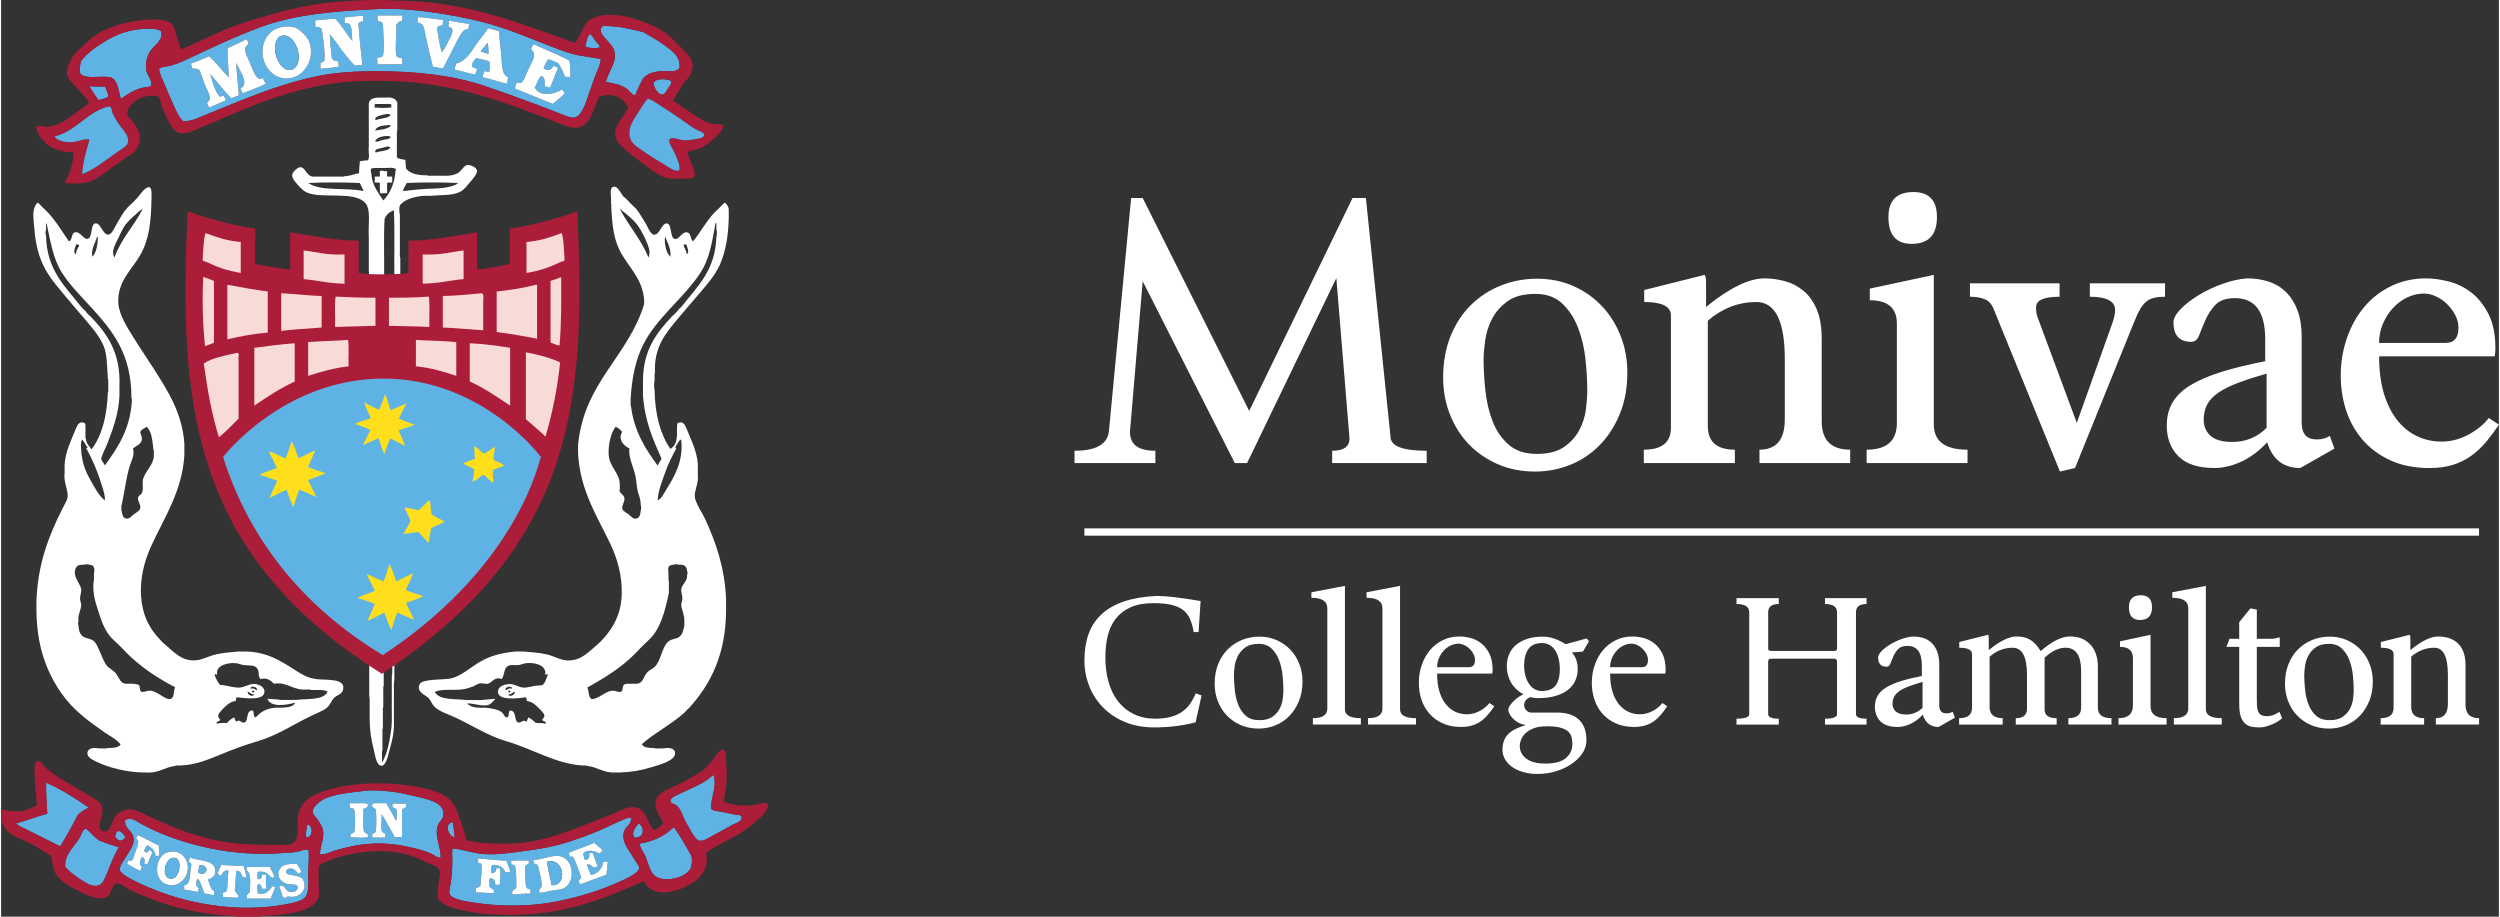
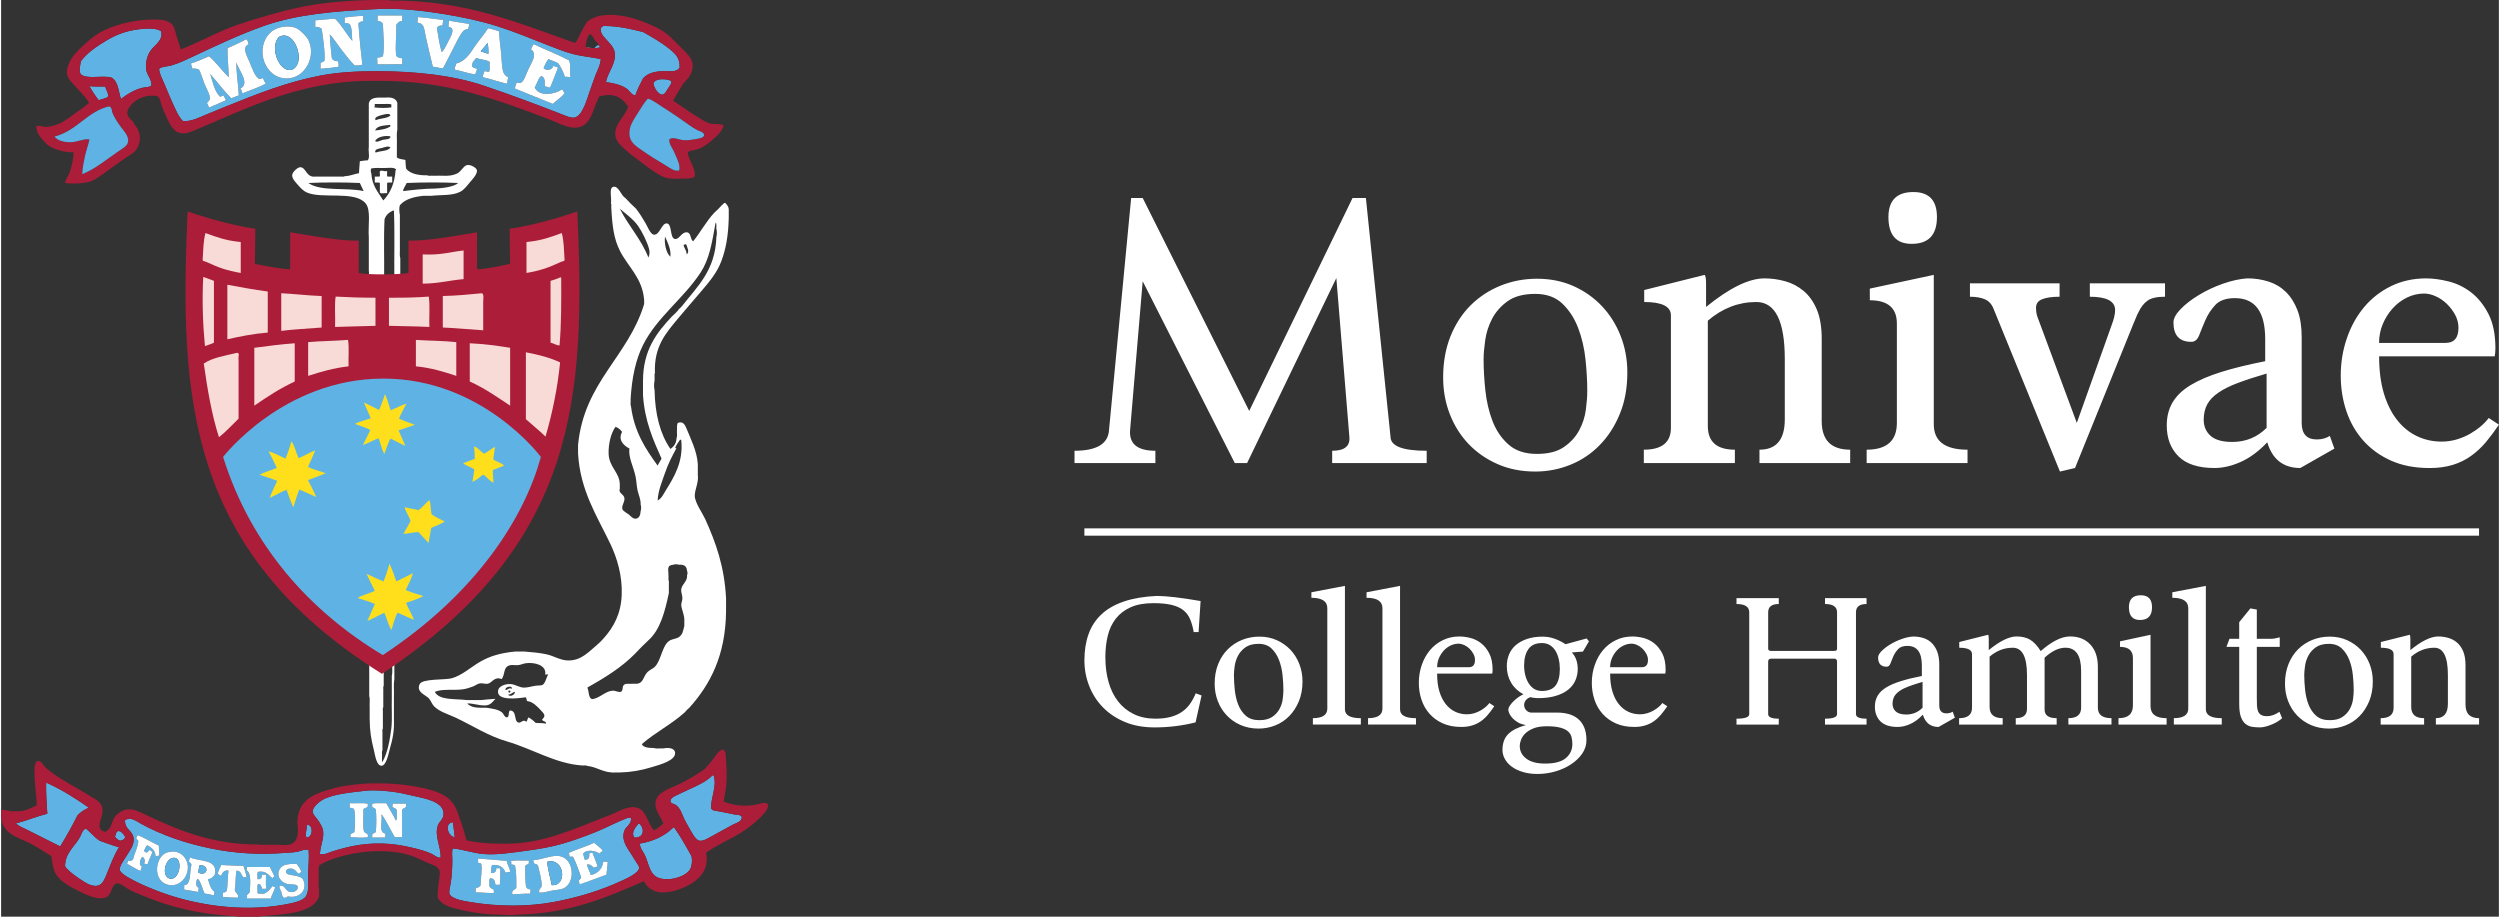
<svg xmlns="http://www.w3.org/2000/svg" version="1.1" id="Layer_1" x="0px" y="0px" width="150px" height="55px" viewBox="0 0 130.196 47.781" enable-background="new 0 0 130.196 47.781" xml:space="preserve">
  <rect x="0" y="0" width="130.196" height="47.781" fill="#333333" stroke="none" />
  <path fill="#FFFFFF" d="M31.786,10.616c0.053-0.284-0.107-0.79,0.1-0.869c0.296-0.111,0.431,0.467,0.645,0.566  c0.18,0.197,0.368,0.385,0.564,0.565c0.177,0.225,0.303,0.431,0.503,0.768c0.085,0.142,0.249,0.57,0.424,0.586  c0.319,0.029,0.4-0.613,0.684-0.586c0.274,0.025,0.145,0.742,0.403,0.808c0.232,0.06,0.362-0.382,0.644-0.344  c0.231,0.033,0.156,0.377,0.322,0.466c0.381-0.474,0.677-1.031,1.088-1.476c0.15-0.132,0.29-0.274,0.423-0.423  c0.066-0.021,0.063-0.112,0.161-0.102c0.078,0.09,0.167,0.17,0.181,0.324V11.1v0.02v0.244c-0.023,0.922-0.151,1.626-0.383,2.241  c-0.232,0.62-0.632,1.084-1.048,1.575c-0.382,0.455-0.798,0.916-1.207,1.414c-0.623,0.758-1.273,1.451-1.209,2.868  c-0.045,0.029-0.007,0.141-0.02,0.202v0.181c-0.034,0.115-0.034,0.371,0,0.486c0.023,1.275,0.296,2.303,0.826,3.07  c0.181-0.122,0.312-0.293,0.323-0.586c0.046-0.095,0.006-0.276,0.019-0.404c-0.002-0.137-0.004-0.274,0.04-0.364  c0.272-0.118,0.383,0.102,0.463,0.303c0.221,0.548,0.534,1.147,0.584,1.838v0.565c0.056,0.382-0.159,0.759-0.16,1.09  c-0.001,0.34,0.408,0.914,0.544,1.212c0.559,1.236,1.006,2.48,1.088,4.143v0.665c-0.023,2.293-0.82,3.811-1.914,5.028  c-0.089,0.072-0.17,0.153-0.242,0.243c-0.679,0.617-1.544,1.048-2.236,1.655c0.093,0.19,0.37,0.194,0.645,0.203  c0.122,0.047,0.329,0.006,0.484,0.02c0.276-0.06,0.569-0.011,0.604,0.202c0.07,0.428-0.818,0.652-1.189,0.766  c-0.575,0.181-1.119,0.27-1.671,0.284h-0.201c-0.672,0.048-0.964-0.286-1.53-0.343c-0.041-0.046-0.167-0.007-0.242-0.021  c-1.381-0.084-2.613-0.872-3.927-1.253c-0.963-0.277-1.788-0.819-2.658-1.231c-0.402-0.19-0.832-0.302-1.128-0.585  c-0.126-0.122-0.172-0.301-0.282-0.424c-0.158-0.182-0.683-0.324-0.483-0.748c0.138-0.293,1.328-0.208,1.671-0.304  c0.547-0.152,0.988-0.579,1.491-0.867c0.521-0.3,1.078-0.455,1.812-0.526h0.483c0.4,0.034,0.769,0.06,1.148,0.143  c0.402,0.086,0.714,0.314,1.128,0.322c0.697,0.014,1.095-0.471,1.53-0.828c0.116-0.099,0.223-0.207,0.323-0.322  c0.526-0.584,0.912-1.289,0.946-2.283c0.035-0.995-0.243-1.906-0.583-2.624c-0.686-1.444-1.581-2.779-1.693-4.726v-0.445  c0.312-3.289,2.609-4.587,3.445-7.351v-0.222c-0.099-1.155-0.838-1.705-1.27-2.566c-0.308-0.613-0.394-1.285-0.443-2.241  C31.793,10.757,31.832,10.644,31.786,10.616 M33.78,12.999c-0.085-0.358-0.385-0.955-0.584-1.232  c-0.269-0.371-0.665-0.643-0.947-0.889c0.45,0.896,1.112,1.579,1.49,2.545C33.804,13.299,33.813,13.139,33.78,12.999 M37.283,11.928  c-0.012-0.107,0.033-0.274-0.041-0.323c-0.187,1.063-0.326,1.907-0.785,2.606c-0.894,1.363-2.272,2.32-2.999,3.776  c-0.376,0.752-0.578,1.678-0.645,2.808c0.013,0.121-0.026,0.296,0.02,0.383c0.167,1.327,0.76,2.227,1.389,3.091  c0.057-0.132,0.141-0.234,0.202-0.364c-0.44-0.986-0.88-1.971-0.966-3.312v-0.728c-0.001-1.629,0.723-2.531,1.51-3.372  c0.122-0.105,0.236-0.221,0.342-0.344v-0.02c0.076-0.058,0.142-0.126,0.202-0.201c0.783-0.999,1.719-1.843,1.771-3.575  C37.317,12.258,37.317,12.024,37.283,11.928 M34.887,13.383c0.038-0.406-0.148-0.751-0.281-1.05  C34.558,12.669,34.66,13.189,34.887,13.383 M35.572,12.777c0.037,0.178,0.16,0.269,0.16,0.485c0.175-0.125,0.022-0.379-0.019-0.526  C35.639,12.724,35.605,12.75,35.572,12.777 M33.337,26.309c0.005-0.298-0.1-0.477-0.162-0.748c-0.051-0.227-0.055-0.478-0.101-0.706  c-0.098-0.499-0.391-1.017-0.322-1.475c-0.283-0.143-0.618-0.445-0.382-0.868c-0.089-0.113-0.191-0.212-0.343-0.264  c-0.239,0.32-0.369,0.877-0.362,1.374c0.012,0.735,0.582,0.992,0.584,1.637v0.221c-0.089,0.225,0.214,0.271,0.241,0.485  c0.026,0.208-0.171,0.403-0.1,0.586c0.039,0.1,0.247,0.204,0.322,0.262c0.104,0.081,0.204,0.231,0.362,0.223  c0.18-0.011,0.253-0.181,0.263-0.403C33.369,26.57,33.369,26.37,33.337,26.309 M35.129,23.36c0.044,0.013,0.064-0.057,0.061,0.02  c-0.215,0.398-0.427,0.806-0.584,1.271c-0.152,0.448-0.361,0.922-0.384,1.435c0.205-0.101,0.304-0.332,0.424-0.525  c0.427-0.687,0.93-1.499,0.805-2.625c-0.026-0.001-0.028-0.026-0.06-0.02C35.302,23.062,35.191,23.187,35.129,23.36 M35.028,29.438  c-0.08,0.008-0.146,0.028-0.201,0.062c-0.1,0.132-0.033,0.323-0.04,0.523v0.203c0.042,0.072,0.009,0.219,0.02,0.322v0.363  c-0.208,0.972-0.446,1.911-1.068,2.465c-0.243,0.227-0.479,0.463-0.705,0.707c-0.7,0.711-1.574,1.248-2.477,1.757  c0.095,0.189,0.042,0.525,0.242,0.605c0.383-0.039,0.692-0.416,1.068-0.443c0.157-0.012,0.275,0.09,0.442,0.06  c0.14-0.101,0.041-0.295,0.181-0.383c0.112-0.07,0.251-0.017,0.443-0.041h0.203c0.314-0.011,0.341-0.34,0.503-0.545  c0.138-0.178,0.308-0.208,0.442-0.344c0.317-0.318,0.37-1.07,0.726-1.332c0.169-0.126,0.394-0.106,0.543-0.222  c0.183-0.146,0.186-0.285,0.262-0.567v-0.262c0.022-0.296-0.154-0.619-0.161-0.828c-0.004-0.108,0.065-0.241,0.061-0.363  c-0.008-0.173-0.082-0.324-0.061-0.465c0.039-0.26,0.343-0.426,0.302-0.728c0.033-0.027,0.033-0.193,0-0.222  c-0.011-0.238-0.15-0.348-0.423-0.323C35.276,29.405,35.083,29.405,35.028,29.438 M25.302,36.891  c0.317,0.052,0.608,0.081,0.805,0.243c0.099,0.08,0.112,0.239,0.262,0.262c0.142-0.031,0.044-0.305,0.161-0.363  c0.365,0.021,0.187,0.542,0.423,0.626c0.16,0.057,0.235-0.196,0.423-0.04c0.066-0.05,0.051-0.178,0.12-0.223  c0.137,0.08,0.262,0.17,0.363,0.283c0.183,0.021,0.35,0,0.544,0.041c0.015-0.158-0.192-0.091-0.202-0.223  c0.219-0.188,0.094-0.298-0.06-0.465c-0.186-0.203-0.434-0.462-0.704-0.484c-0.074-0.028-0.026-0.177-0.101-0.202  c-0.424,0.063-1.539,0.203-1.43-0.364c0.042-0.218,0.39-0.354,0.685-0.322c0.231,0.024,0.427,0.185,0.684,0.182  c0.182-0.003,0.406-0.073,0.604-0.101c0.122-0.018,0.275-0.002,0.343-0.04c0.148-0.085,0.21-0.416,0.282-0.525  c-0.033-0.091-0.103,0.034-0.141-0.02c0.075-0.487-0.552-0.646-1.007-0.587c-0.135,0.017-0.278,0.092-0.424,0.101  c-0.134,0.011-0.273-0.021-0.382,0c-0.409,0.08-0.261,0.504-0.463,0.727c-0.372-0.158-0.502,0.205-0.725,0.243  c-0.125,0.021-0.269-0.041-0.403-0.021c-0.127,0.021-0.238,0.114-0.362,0.163c-0.148,0.056-0.327,0.114-0.483,0.141  c-0.509,0.084-1.102-0.041-1.51,0.141c0.241,0.451,1.036,0.349,1.651,0.425h0.785c0.229-0.032,0.483-0.041,0.725-0.062  c-0.142,0.152-0.252,0.333-0.524,0.344c-0.327,0.015-0.706-0.131-0.946-0.101c0.146,0.157,0.384,0.22,0.685,0.222H25.302z   M26.288,35.962c0.108,0.027,0.168-0.139,0.343-0.062C26.629,35.699,26.251,35.809,26.288,35.962 M26.469,35.981  c-0.046,0.056-0.044,0.127,0.061,0.122c-0.005-0.039,0.023-0.045,0.02-0.082C26.521,36.012,26.499,35.993,26.469,35.981   M26.772,36.063c-0.083-0.001-0.191,0.146-0.343,0.142C26.525,36.373,26.828,36.177,26.772,36.063" />
-   <path fill="#FFFFFF" d="M7.155,10.252c0.127-0.193,0.702-0.925,0.685-0.141v0.202c-0.022,1.295-0.127,2.181-0.604,3.009  c-0.421,0.731-1.177,1.336-1.128,2.464c0.029,0.635,0.544,1.405,0.826,1.858c0.353,0.57,0.724,1.106,1.047,1.615  c0.699,1.103,1.455,2.258,1.571,3.858v0.606C9.441,25.61,8.491,26.998,7.82,28.47c-0.34,0.747-0.595,1.66-0.524,2.626  c0.07,0.95,0.408,1.638,0.967,2.221c0.071,0.089,0.152,0.169,0.242,0.242c0.474,0.387,0.921,0.969,1.732,0.848  c0.314-0.046,0.632-0.227,0.986-0.303c0.374-0.079,0.733-0.112,1.127-0.142h0.504c1.029,0.056,1.652,0.442,2.417,0.93  c0.304,0.195,0.642,0.438,1.147,0.505c0.529,0.07,1.62-0.073,1.39,0.605c-0.064,0.19-0.325,0.239-0.464,0.385  c-0.132,0.137-0.189,0.35-0.342,0.483c-0.219,0.193-0.58,0.317-0.885,0.465c-0.883,0.428-1.745,1.006-2.719,1.292  c-0.692,0.205-1.334,0.441-1.973,0.707c-0.669,0.279-1.353,0.55-2.094,0.566c-0.076,0.013-0.202-0.026-0.243,0.021  c-0.563,0.061-0.857,0.393-1.53,0.343H7.356c-0.803-0.021-1.686-0.228-2.355-0.546c-0.226-0.107-0.514-0.23-0.503-0.464  c0.011-0.252,0.309-0.305,0.603-0.242c0.149-0.014,0.349,0.025,0.463-0.021c0.283,0.001,0.546-0.018,0.666-0.182  c-0.218-0.284-0.547-0.431-0.826-0.626c-0.85-0.595-1.642-1.162-2.256-2.04c-0.787-1.124-1.305-2.484-1.308-4.422v-0.385  c0.078-1.982,0.645-3.414,1.369-4.847c0.105-0.21,0.258-0.438,0.261-0.627c0.008-0.37-0.226-0.769-0.16-1.19v-0.425  c0.021-0.673,0.358-1.326,0.584-1.897c0.073-0.19,0.185-0.418,0.442-0.304c0.089,0.032,0.052,0.191,0.061,0.304v0.242v0.02  c0.012,0.075-0.026,0.201,0.019,0.242c0.017,0.274,0.177,0.403,0.303,0.565c0.544-0.733,0.806-1.748,0.845-2.989  c0.046-0.026,0.008-0.14,0.021-0.201v-0.022v-0.241v-0.02c-0.013-0.062,0.025-0.174-0.021-0.202  c-0.042-0.569-0.029-1.269-0.222-1.717c-0.254-0.595-0.74-1.112-1.187-1.636c-0.435-0.509-0.881-1.032-1.289-1.535  c-0.686-0.844-1.049-1.649-1.148-3.09c-0.025-0.365-0.129-0.865,0.162-1.191c0.077-0.017,0.072,0.049,0.12,0.06  c0.099,0.117,0.207,0.225,0.323,0.323c0.476,0.465,0.822,1.061,1.208,1.617c0.201-0.043,0.11-0.419,0.322-0.465  c0.273-0.059,0.447,0.374,0.645,0.343c0.286-0.045,0.151-0.759,0.402-0.807c0.294-0.058,0.386,0.589,0.685,0.584  c0.187-0.002,0.36-0.427,0.443-0.564c0.219-0.366,0.318-0.581,0.564-0.849C6.789,10.637,6.976,10.449,7.155,10.252 M6.592,11.585  c-0.176,0.165-0.304,0.452-0.444,0.748c-0.161,0.341-0.443,0.763-0.241,1.09c0.351-0.981,1.018-1.645,1.47-2.525  c-0.156,0.053-0.325,0.266-0.484,0.385C6.786,11.375,6.685,11.476,6.592,11.585 M6.793,20.754c0.01-2.309-0.985-3.506-2.074-4.706  c-0.541-0.596-1.109-1.147-1.55-1.837c-0.455-0.71-0.583-1.574-0.807-2.606c-0.029,0.105-0.018,0.251-0.02,0.384  c-0.033,0.048-0.033,0.235,0,0.283c0.026,1.798,0.994,2.652,1.793,3.674c0.085,0.104,0.18,0.198,0.281,0.284v0.02  c0.086,0.103,0.18,0.196,0.282,0.283c0.82,0.869,1.539,1.836,1.47,3.595v0.202v0.303c-0.039,0.928-0.351,1.771-0.644,2.525  c-0.061,0.155-0.31,0.633-0.302,0.767c0.008,0.132,0.171,0.228,0.182,0.343c0.658-0.915,1.301-1.846,1.409-3.312  C6.801,20.896,6.838,20.782,6.793,20.754 M4.758,13.383c0.21-0.209,0.283-0.66,0.283-1.01c-0.005-0.023-0.022-0.032-0.04-0.04  C4.917,12.655,4.665,13.011,4.758,13.383 M3.914,12.736c-0.041,0.153-0.192,0.394-0.019,0.525c0.02-0.187,0.087-0.328,0.181-0.445  C4.039,12.773,4.016,12.715,3.914,12.736 M7.94,23.44c-0.059-0.458-0.075-0.961-0.362-1.191c-0.087,0.085-0.3,0.13-0.322,0.282  c-0.009,0.066,0.048,0.13,0.061,0.182c0.104,0.422-0.218,0.471-0.443,0.667c0.093,0.342-0.058,0.565-0.162,0.888  c-0.202,0.629-0.294,1.509-0.442,2.101v0.222c0.045,0.222,0.073,0.444,0.301,0.443c0.127,0,0.261-0.157,0.343-0.222  c0.055-0.043,0.292-0.187,0.322-0.261c0.093-0.237-0.135-0.41-0.1-0.607c0.022-0.131,0.173-0.145,0.22-0.282  c0.074-0.21-0.024-0.5,0.061-0.748c0.132-0.383,0.546-0.721,0.544-1.17C7.948,23.649,7.988,23.501,7.94,23.44 M4.216,22.915  c-0.083,0.152-0.054,0.352-0.041,0.567c0.036,0.564,0.198,1.038,0.442,1.473c0.234,0.416,0.456,0.855,0.787,1.133  c0.027-0.258-0.071-0.518-0.141-0.747c-0.223-0.746-0.496-1.383-0.827-1.98c-0.005-0.054,0.079,0.054,0.062-0.04  C4.403,23.185,4.342,23.019,4.216,22.915 M4.316,29.438c-0.132-0.011-0.23,0.013-0.322,0.041c-0.415,0.408,0.138,0.932,0.181,1.23  c0.021,0.149-0.056,0.306-0.061,0.485c-0.003,0.123,0.068,0.256,0.061,0.364c-0.017,0.258-0.197,0.521-0.14,0.827  c-0.034,0.028-0.034,0.194,0,0.223c0.016,0.26,0.05,0.378,0.16,0.505c0.143,0.163,0.356,0.135,0.584,0.262  c0.163,0.091,0.286,0.406,0.382,0.626c0.104,0.235,0.213,0.529,0.344,0.688c0.131,0.161,0.366,0.257,0.503,0.444  c0.152,0.21,0.214,0.495,0.483,0.505h0.202c0.19-0.01,0.347,0.015,0.482,0.06c0.093,0.083,0.01,0.341,0.162,0.364  c0.196,0.019,0.256-0.077,0.443-0.061c0.392,0.036,0.804,0.521,1.067,0.424c0.194-0.071,0.126-0.397,0.222-0.605  c-0.955-0.489-1.815-1.075-2.538-1.798c-0.186-0.203-0.381-0.398-0.583-0.584c-0.464-0.4-0.652-0.859-0.866-1.535  c-0.157-0.494-0.324-0.934-0.262-1.597c0.046-0.034,0.006-0.154,0.019-0.222v-0.223c0.034-0.035,0.034-0.207,0-0.242  c0.002-0.143-0.117-0.166-0.241-0.182C4.549,29.405,4.364,29.405,4.316,29.438 M15.915,35.941c-0.717,0.058-0.983-0.415-1.691-0.303  c-0.171-0.151-0.347-0.338-0.704-0.242c-0.151-0.192-0.045-0.307-0.142-0.505c-0.115-0.237-0.361-0.19-0.704-0.222  c-0.158-0.016-0.312-0.091-0.422-0.101c-0.493-0.048-1.104,0.157-0.988,0.605c-0.072-0.009-0.073-0.055-0.141-0.021  c0.059,0.218,0.168,0.385,0.282,0.545c0.323,0.014,0.656,0.145,0.987,0.144c0.312-0.003,0.535-0.223,0.866-0.183  c0.194,0.022,0.432,0.145,0.463,0.323c0.104,0.59-1.045,0.401-1.45,0.364c-0.032,0.054-0.013,0.161-0.06,0.201  c-0.291,0.015-0.556,0.299-0.725,0.484c-0.178,0.196-0.249,0.295-0.06,0.485c-0.033,0.102-0.209,0.059-0.202,0.202  c0.194-0.021,0.317-0.054,0.524-0.021c0.123-0.112,0.236-0.234,0.403-0.303c0.034,0.073,0.052,0.162,0.101,0.222  c0.19-0.163,0.274,0.112,0.442,0.04c0.217-0.093,0.045-0.628,0.423-0.626c0.083,0.091,0.004,0.348,0.161,0.364  c0.232-0.279,0.553-0.47,1.027-0.505h0.342c0.298-0.021,0.593-0.039,0.684-0.263c-0.476,0.137-1.298,0.258-1.448-0.203  c0.228,0.027,0.487,0.022,0.704,0.062h0.785c0.615-0.077,1.41,0.027,1.651-0.425c-0.192-0.143-0.596-0.074-0.905-0.1  C16.089,35.915,15.978,35.954,15.915,35.941 M12.996,35.901c0.183-0.053,0.213,0.038,0.343,0.081  C13.392,35.809,13.003,35.695,12.996,35.901 M13.077,36.022c-0.015,0.054,0.04,0.04,0.04,0.08c0.051-0.002,0.078-0.029,0.081-0.08  C13.152,35.977,13.13,35.989,13.077,36.022 M12.854,36.042c-0.039,0.182,0.25,0.309,0.343,0.162  C13.045,36.188,12.958,36.108,12.854,36.042" />
  <path fill="#FFFFFF" d="M19.854,39.4c0.011,0.086-0.024,0.335,0.023,0.312c0.269-0.47,0.378-1.104,0.465-1.758  c0.052-0.468,0.007-1.03,0.023-1.535v-1.203c0.051-0.177,0.007-0.451,0.022-0.667c0.07,0.02,0.068-0.035,0.111-0.043v0.911  c-0.052,0.26-0.007,0.616-0.023,0.913v1.18c0.023,0.607-0.062,0.993-0.221,1.557c-0.064,0.224-0.172,0.835-0.423,0.847  c-0.264,0.013-0.34-0.563-0.398-0.802c-0.143-0.573-0.218-0.986-0.222-1.647v-0.601c-0.015-0.186,0.029-0.43-0.023-0.578v-1.779  c0.161,0.042,0.299,0.187,0.511,0.244c0.138,0.036,0.29-0.03,0.244,0.155v0.533v0.313c-0.051,0.052-0.008,0.2-0.022,0.289v0.535  v0.288c-0.052,0.053-0.009,0.2-0.022,0.29v0.557v0.267c-0.052,0.053-0.008,0.199-0.022,0.289v0.557v0.289  C19.824,39.164,19.867,39.312,19.854,39.4" />
  <path fill="#FFFFFF" d="M20.386,9.204v0.311c-0.088,0.009-0.212-0.02-0.266,0.023v0.534c-0.115-0.026-0.336,0.054-0.378-0.045V9.538  c-0.053-0.043-0.178-0.014-0.266-0.023V9.204h0.244c0.077-0.1-0.036-0.222,0.044-0.289c0.074-0.061,0.226,0.042,0.356,0  c0.014,0.09-0.029,0.236,0.021,0.289H20.386z" />
  <path fill="#FFFFFF" d="M19.166,5.398c0.042-0.261,0.292-0.315,0.597-0.312h0.289c0.318-0.029,0.527,0.052,0.6,0.268v0.689v0.734  C20.6,6.985,20.645,7.29,20.629,7.536v0.667c0.098,0.095,0.291,0.094,0.444,0.134c0.017,0.153,0.01,0.331,0.045,0.467  c0.226,0.256,0.62,0.342,1.11,0.334c0.052,0.051,0.198,0.008,0.287,0.022c0.495-0.023,0.857,0.068,1.243-0.111  c0.231-0.108,0.343-0.411,0.534-0.446c0.197-0.035,0.486,0.15,0.509,0.268c0.04,0.2-0.272,0.519-0.377,0.645  c-0.155,0.186-0.305,0.391-0.511,0.489c-0.424,0.203-0.957,0.143-1.486,0.201h-0.421c-0.502,0.054-0.935,0.175-1.199,0.467  c-0.083,0.089-0.048,0.411-0.022,0.535v0.578v1.091c0.015,0.185-0.03,0.43,0.022,0.578v0.557v0.556c-0.058,0.016-0.257,0-0.31,0  c-0.015-1.194,0.029-2.448-0.023-3.605c-0.235,0.083-0.409,0.227-0.488,0.467c-0.051,0.986-0.007,2.07-0.022,3.094v0.044  c-0.117-0.048-0.754,0.082-0.798,0c-0.068-0.123,0.045-0.24,0-0.445v-1.759c-0.049-0.62,0.131-1.428-0.179-1.779  c-0.581-0.659-2.274-0.199-3.062-0.557c-0.171-0.077-0.32-0.237-0.444-0.378c-0.094-0.109-0.312-0.319-0.31-0.512  c0.002-0.176,0.294-0.423,0.421-0.423c0.309,0.001,0.299,0.54,0.776,0.49h0.933h0.377c0.068-0.015,0.192,0.028,0.222-0.022  c0.299-0.005,0.493-0.115,0.754-0.157c0.014-0.209,0.024-0.422,0.045-0.623c0.132-0.016,0.25-0.045,0.4-0.044  c0.145-0.106,0.028-0.475,0.067-0.69V6.912V5.398z M19.809,5.42h-0.333v0.134c-0.018,0.004-0.026,0.018-0.023,0.044  c0.246,0.036,0.643,0.038,0.888,0V5.531V5.443C20.205,5.394,19.98,5.433,19.809,5.42 M19.83,6c-0.144,0.04-0.406,0.108-0.31,0.267  c0.237-0.105,0.594-0.086,0.777-0.246C20.262,5.877,19.985,5.958,19.83,6 M20.274,6.51c-0.316,0.039-0.683,0.027-0.777,0.29  c0.232-0.021,0.625-0.07,0.8-0.223C20.298,6.547,20.286,6.529,20.274,6.51 M19.497,7.356c0.089,0.083,0.258-0.03,0.401-0.067  c0.14-0.035,0.396-0.006,0.399-0.178C20.054,7.047,19.588,7.123,19.497,7.356 M19.853,7.712c-0.14,0.038-0.357,0.041-0.356,0.201  c0.018,0.005,0.026,0.018,0.023,0.045c0.241-0.108,0.633-0.061,0.777-0.268C20.188,7.582,19.986,7.677,19.853,7.712 M19.297,8.781  c-0.037,0.031-0.037,0.214,0,0.244c0.03,0.654,0.364,1.001,0.623,1.424c0.365-0.375,0.592-0.888,0.643-1.579  c0.017-0.005,0.025-0.019,0.021-0.045c-0.125-0.121-0.391-0.067-0.62-0.067C19.727,8.758,19.479,8.74,19.297,8.781 M16.014,9.538  c0.643,0.461,1.985,0.22,2.884,0.423c-0.072-0.134-0.127-0.288-0.199-0.423C17.856,9.5,16.857,9.5,16.014,9.538 M21.14,9.538  c-0.047,0.126-0.22,0.354-0.178,0.423c0.533-0.065,1.073-0.126,1.664-0.133c0.402-0.017,0.985-0.09,1.199-0.29  C22.982,9.5,21.982,9.5,21.14,9.538" />
  <path fill="#AB1D38" d="M21.232,14.226l0.002-1.688c0.901,0.047,2.654-0.281,3.573-0.431l0.001,1.928  c0.495,0.004,1.719-0.282,1.719-0.282l-0.02-1.831c1.6-0.217,3.53-0.903,3.53-0.903c0.42,9.558,0.109,17.284-10.187,24.104  C9.607,28.703,9.3,20.577,9.72,11.019c0,0,1.93,0.686,3.53,0.903l-0.02,1.831c0,0,1.342,0.286,1.836,0.282l0.001-1.928  c0.919,0.15,2.674,0.478,3.572,0.431l0.005,1.688C19.008,14.332,20.818,14.32,21.232,14.226" />
  <path fill="#5FB3E4" d="M19.896,34.146c-3.801-2.281-6.873-5.691-8.326-10.328c0,0,3.126-4.068,8.326-4.084  c5.2-0.018,8.24,4.084,8.24,4.084C27.285,26.914,24.864,30.868,19.896,34.146" />
  <path fill="#FFDF1C" d="M20.011,20.546c0.122,0.259,0.197,0.562,0.293,0.844c0.28-0.113,0.526-0.258,0.824-0.353  c-0.138,0.255-0.276,0.51-0.393,0.785c0.265,0.113,0.538,0.219,0.823,0.315c-0.262,0.117-0.564,0.194-0.842,0.294  c0.114,0.272,0.242,0.529,0.353,0.805c-0.278-0.109-0.508-0.263-0.783-0.373c-0.126,0.248-0.209,0.537-0.314,0.806  c-0.131-0.244-0.189-0.556-0.293-0.826c-0.29,0.104-0.532,0.253-0.824,0.354c0.14-0.254,0.262-0.524,0.392-0.785  c-0.243-0.13-0.532-0.214-0.802-0.315c0.237-0.136,0.551-0.193,0.822-0.294c-0.106-0.287-0.25-0.535-0.352-0.825  c0.261,0.13,0.522,0.263,0.784,0.393C19.817,21.113,19.918,20.834,20.011,20.546" />
  <path fill="#FFDF1C" d="M15.136,23.001c0.172,0.245,0.234,0.602,0.372,0.883c0.302-0.123,0.559-0.291,0.861-0.412  c-0.107,0.303-0.251,0.572-0.372,0.864c0.272,0.146,0.624,0.212,0.921,0.333c-0.299,0.128-0.61,0.239-0.921,0.354  c0.142,0.297,0.3,0.576,0.431,0.884c-0.3-0.126-0.581-0.268-0.881-0.393c-0.122,0.29-0.215,0.609-0.313,0.923  c-0.14-0.28-0.241-0.597-0.353-0.904c-0.321,0.109-0.57,0.293-0.88,0.413c0.115-0.31,0.26-0.589,0.392-0.884  c-0.295-0.118-0.613-0.212-0.921-0.314c0.272-0.145,0.598-0.237,0.9-0.353c-0.132-0.3-0.276-0.587-0.431-0.864  c0.283,0.056,0.598,0.251,0.883,0.373C14.952,23.628,15.039,23.31,15.136,23.001" />
  <path fill="#FFDF1C" d="M24.649,23.276c0.195,0.029,0.343,0.273,0.529,0.374c0.208-0.101,0.36-0.256,0.569-0.355  c-0.028,0.221-0.07,0.429-0.097,0.649c0.165,0.133,0.431,0.167,0.566,0.333c-0.203,0.063-0.376,0.158-0.588,0.217  c0.001,0.235,0.015,0.456,0.04,0.668c-0.112-0.036-0.177-0.117-0.275-0.196c-0.055-0.045-0.199-0.213-0.253-0.216  c-0.063-0.003-0.207,0.149-0.276,0.194c-0.108,0.074-0.197,0.124-0.293,0.179c0.036-0.214,0.066-0.433,0.098-0.648  c-0.17-0.138-0.428-0.186-0.587-0.334c0.218-0.057,0.39-0.16,0.608-0.217C24.69,23.695,24.681,23.473,24.649,23.276" />
  <path fill="#FFDF1C" d="M22.321,26.064c0.087,0.198,0.059,0.515,0.117,0.745c0.208,0.145,0.447,0.26,0.685,0.374  c-0.212,0.135-0.457,0.234-0.705,0.333c-0.042,0.265-0.089,0.525-0.138,0.786c-0.178-0.187-0.351-0.379-0.528-0.57  c-0.279,0.014-0.509,0.078-0.782,0.098c0.124-0.222,0.251-0.439,0.372-0.667c-0.078-0.27-0.24-0.453-0.312-0.726  c0.228,0.063,0.493,0.092,0.722,0.156C21.973,26.447,22.119,26.228,22.321,26.064" />
  <path fill="#FFDF1C" d="M20.246,29.383c0.135,0.291,0.247,0.604,0.353,0.922c0.291-0.142,0.588-0.274,0.862-0.433  c-0.056,0.288-0.253,0.599-0.373,0.885c0.291,0.12,0.607,0.216,0.92,0.313c-0.267,0.152-0.592,0.245-0.9,0.354  c0.114,0.316,0.296,0.566,0.411,0.884c-0.301-0.111-0.562-0.261-0.86-0.372c-0.138,0.269-0.219,0.593-0.315,0.902  c-0.168-0.259-0.234-0.617-0.372-0.902c-0.296,0.142-0.574,0.301-0.881,0.432c0.124-0.303,0.268-0.583,0.391-0.885  c-0.275-0.128-0.595-0.213-0.9-0.313c0.26-0.164,0.615-0.234,0.9-0.373c-0.141-0.296-0.299-0.575-0.429-0.884  c0.29,0.133,0.575,0.274,0.88,0.393C20.057,30.019,20.15,29.7,20.246,29.383" />
  <path fill="#F8DAD7" d="M29.225,12.147c0.11,0.407,0.117,0.919,0.146,1.407c-0.015,0.072-0.132,0.064-0.233,0.117  c-0.608,0.28-0.998,0.425-1.753,0.557v-1.612C28.189,12.532,28.574,12.383,29.225,12.147" />
  <path fill="#F8DAD7" d="M24.107,13.055v1.495c-0.798,0.069-1.273,0.227-2.132,0.236V13.26  C22.917,13.306,23.303,13.149,24.107,13.055" />
  <path fill="#F8DAD7" d="M10.537,14.434c0.186,0.066,0.367,0.14,0.556,0.205v3.223c-0.141,0.075-0.314,0.118-0.469,0.177  C10.516,16.926,10.47,15.63,10.537,14.434" />
  <path fill="#F8DAD7" d="M29.136,14.464h0.059c0.005,1.216,0.012,2.435-0.088,3.546c-0.189-0.016-0.296-0.113-0.468-0.148V14.64  C28.817,14.593,28.978,14.529,29.136,14.464" />
  <path fill="#F8DAD7" d="M13.899,15.195v2.14c-0.756,0.063-1.44,0.198-2.106,0.351v-2.843C12.485,14.973,13.177,15.099,13.899,15.195  " />
-   <path fill="#F8DAD7" d="M27.878,14.844h0.059v2.814c-0.682-0.136-1.38-0.259-2.106-0.351v-2.111  C26.55,15.114,27.245,15.01,27.878,14.844" />
  <path fill="#F8DAD7" d="M16.708,15.431v1.642c-0.701,0.059-1.434,0.087-2.106,0.175v-1.963  C15.314,15.321,15.982,15.405,16.708,15.431" />
  <path fill="#F8DAD7" d="M25.072,15.284c0.11,0.1,0.057,0.291,0.057,0.439c0.003,0.457-0.001,1.011,0,1.494  c-0.707-0.043-1.383-0.116-2.106-0.145V15.43C23.739,15.413,24.407,15.35,25.072,15.284" />
  <path fill="#F8DAD7" d="M19.514,15.518v1.466c-0.697,0.025-1.411,0.031-2.106,0.058c0.021-0.517-0.039-1.113,0.029-1.582  C18.113,15.498,18.802,15.519,19.514,15.518" />
  <path fill="#F8DAD7" d="M22.293,15.46c0.068,0.469,0.01,1.064,0.03,1.582c-0.687-0.036-1.408-0.036-2.107-0.059v-1.465  C20.93,15.521,21.632,15.512,22.293,15.46" />
  <path fill="#F8DAD7" d="M18.082,17.716c0.069,0.401,0.01,0.928,0.03,1.379c-0.78,0.087-1.449,0.285-2.107,0.497v-1.759  C16.677,17.773,17.408,17.773,18.082,17.716" />
  <path fill="#AB1D38" d="M20.918,17.716v1.289c-0.681-0.042-1.422-0.035-2.106,0v-1.289H20.918z" />
  <path fill="#F8DAD7" d="M23.726,17.834v1.759c-0.652-0.218-1.315-0.422-2.106-0.498v-1.378  C22.312,17.766,23.061,17.759,23.726,17.834" />
  <path fill="#F8DAD7" d="M15.304,17.893v1.994c-0.766,0.356-1.443,0.8-2.106,1.259v-3.018C13.891,18.041,14.574,17.943,15.304,17.893  " />
  <path fill="#F8DAD7" d="M26.533,18.128v3.018c-0.673-0.448-1.332-0.912-2.105-1.26v-1.993  C25.176,17.926,25.859,18.021,26.533,18.128" />
  <path fill="#F8DAD7" d="M27.353,18.363c0.646,0.124,1.264,0.277,1.784,0.528c-0.141,1.402-0.413,2.674-0.76,3.868  c-0.204-0.217-0.854-0.746-1.024-0.907V18.363z" />
  <path fill="#F8DAD7" d="M12.291,18.393c0.171-0.025,0.053,0.24,0.087,0.351v3.079c-0.326,0.316-0.712,0.732-1.023,0.966  c-0.376-1.167-0.599-2.487-0.791-3.84C11.017,18.641,11.676,18.539,12.291,18.393" />
  <path fill="#F8DAD7" d="M10.651,12.147c-0.11,0.407-0.117,0.919-0.147,1.407c0.016,0.072,0.133,0.064,0.234,0.117  c0.608,0.28,0.998,0.425,1.753,0.557v-1.612C11.688,12.532,11.302,12.383,10.651,12.147" />
-   <path fill="#F8DAD7" d="M15.769,13.055v1.495c0.798,0.069,1.273,0.227,2.132,0.236V13.26C16.959,13.306,16.572,13.149,15.769,13.055  " />
  <path fill="#5FB3E4" d="M31.255,3.079c-0.008,0.3-0.166,0.561-0.273,0.843c-0.099,0.259-0.188,0.539-0.294,0.821  c-0.14,0.373-0.364,1.316-0.818,1.388c-0.169,0.027-0.404-0.08-0.63-0.168c-1.319-0.516-2.741-1.047-4.071-1.494  c-1.575-0.531-3.496-0.758-5.583-0.758c-1.094,0-2.072,0.061-2.957,0.231c-1.737,0.334-3.276,0.952-4.786,1.559  c-0.379,0.151-0.752,0.305-1.132,0.462c-0.371,0.153-0.749,0.36-1.218,0.359C9.312,6.164,9.2,5.926,9.095,5.71  C8.878,5.259,8.688,4.793,8.488,4.32c-0.1-0.231-0.234-0.471-0.252-0.736c0.177-0.13,0.426-0.11,0.63-0.169  c0.42-0.121,0.824-0.32,1.216-0.505c1.16-0.546,2.342-1.106,3.609-1.557c1.695-0.603,3.735-0.78,5.98-0.884  c1.107-0.052,2.358,0.093,3.338,0.253c1.05,0.17,1.995,0.371,2.874,0.651c0.902,0.289,1.737,0.637,2.582,0.969  c0.426,0.167,0.853,0.339,1.301,0.463C30.239,2.936,30.743,2.97,31.255,3.079 M19.629,0.807v0.294  c0.148-0.008,0.222,0.057,0.273,0.147c0.013,0.527,0.097,1.186,0,1.684c-0.083,0.037-0.156,0.082-0.293,0.063  c-0.017,0.129,0.024,0.29,0,0.358c0.433,0.013,0.931-0.018,1.3,0V3.037c-0.139-0.008-0.254-0.038-0.316-0.126  c-0.064-0.514,0.024-1.057,0-1.599c0.069-0.107,0.138-0.213,0.316-0.211V0.807H19.629z M17.909,0.911v0.295  c0.113-0.014,0.173,0.024,0.251,0.042c0.152,0.193,0.108,0.58,0.148,0.885c-0.324-0.363-0.547-0.826-0.902-1.158  c-0.354,0.017-0.675,0.067-1.028,0.085v0.356c0.127-0.052,0.249,0.032,0.336,0.084c0.069,0.524,0.175,1.111,0.146,1.663  c-0.057,0.049-0.117,0.094-0.21,0.106v0.316c0.331-0.02,0.642-0.059,0.945-0.106c0.016-0.121-0.032-0.18-0.022-0.294  c-0.182,0.02-0.274-0.046-0.335-0.148c-0.042-0.394-0.094-0.888-0.105-1.24c0.238,0.248,0.414,0.546,0.63,0.819  c0.214,0.272,0.427,0.558,0.671,0.8c0.147,0.002,0.285-0.007,0.398-0.041c-0.087-0.698-0.155-1.417-0.21-2.148  c0.042-0.069,0.176-0.138,0.252-0.105V0.827C18.533,0.835,18.223,0.875,17.909,0.911 M21.729,0.891  c0.001,0.106-0.037,0.174-0.022,0.295c0.362,0.025,0.349,0.36,0.42,0.695c0.111,0.519,0.272,1.147,0.377,1.598  c0.197,0.008,0.33,0.078,0.526,0.084c0.185-0.323,0.346-0.673,0.524-1.009c0.179-0.337,0.319-0.697,0.567-0.968  c0.067-0.032,0.124-0.073,0.23-0.064c0.007-0.099,0.049-0.162,0.042-0.274c-0.346-0.058-0.703-0.107-1.049-0.168  c0.013,0.125-0.036,0.188-0.021,0.316c0.399,0.068,0.113,0.513-0.021,0.779c-0.117,0.234-0.224,0.449-0.336,0.547  c-0.118-0.386-0.173-0.837-0.252-1.263c0.054-0.087,0.137-0.144,0.295-0.127c0.015-0.095,0.016-0.206,0.041-0.295  C22.602,0.997,22.189,0.919,21.729,0.891 M14.026,1.711c-0.828,0.793-0.313,2.395,0.881,2.378C15.847,4.077,16.454,2.934,16,2.048  c-0.148-0.217-0.33-0.4-0.546-0.549C14.996,1.257,14.306,1.412,14.026,1.711 M25.421,1.479h-0.042  c-0.148,0.228-0.349,0.476-0.546,0.737c-0.328,0.434-0.548,0.956-1.112,1.094c-0.019,0.114-0.083,0.184-0.084,0.316  c0.368,0.073,0.685,0.197,1.07,0.253c0.046-0.087,0.076-0.192,0.105-0.295c-0.109-0.031-0.234-0.046-0.272-0.148  c0.006-0.21,0.135-0.298,0.23-0.421c0.202,0.1,0.517,0.085,0.693,0.211c-0.014,0.161,0.028,0.378-0.02,0.505  c-0.066,0.044-0.156-0.032-0.254-0.021c-0.012,0.119-0.091,0.174-0.084,0.315c0.439,0.095,0.822,0.244,1.261,0.337  c0.029-0.104,0.033-0.232,0.062-0.337c-0.141-0.057-0.236-0.187-0.272-0.337c-0.066-0.267-0.067-0.667-0.106-1.031  c-0.04-0.377-0.089-0.741-0.104-1.03C25.776,1.573,25.607,1.519,25.421,1.479 M12.768,2.048c-0.301,0.174-0.642,0.309-0.965,0.462  c-0.006,0.533,0.054,0.998,0.063,1.515c-0.36-0.348-0.647-0.768-1.029-1.094c-0.311,0.129-0.611,0.271-0.944,0.379  c0.02,0.099,0.056,0.183,0.084,0.274c0.122-0.027,0.229,0.002,0.335,0.042c0.108,0.189,0.18,0.465,0.294,0.757  c0.076,0.195,0.307,0.574,0.273,0.78c-0.016,0.093-0.107,0.131-0.147,0.21c0.044,0.069,0.066,0.159,0.105,0.231  c0.305-0.116,0.589-0.251,0.881-0.379c-0.025-0.101-0.093-0.158-0.125-0.252c-0.081,0.002-0.097,0.071-0.19,0.063  c-0.275-0.271-0.389-0.815-0.502-1.179c0.37,0.415,0.701,0.868,1.091,1.263c0.146-0.036,0.257-0.106,0.398-0.147  c-0.028-0.575-0.137-1.181-0.126-1.727c0.081,0.369,0.742,1.092,0.21,1.369c0.053,0.066,0.078,0.161,0.106,0.253  c0.406-0.168,0.841-0.306,1.216-0.506c-0.061-0.086-0.109-0.184-0.147-0.294c-0.071,0.013-0.107,0.061-0.21,0.041  c-0.244-0.18-0.323-0.495-0.482-0.863c-0.167-0.38-0.42-0.777-0.042-0.946C12.848,2.234,12.876,2.07,12.768,2.048 M29.598,3.143  C29.006,2.837,28.364,2.584,27.75,2.3c-0.041,0.092-0.102,0.163-0.126,0.273c0.117,0.08,0.177,0.194,0.147,0.378  c-0.033,0.204-0.202,0.466-0.315,0.717c-0.119,0.267-0.203,0.574-0.377,0.652c-0.082,0.004-0.155,0.001-0.21-0.021  c-0.019,0.115-0.083,0.184-0.083,0.316c0.65,0.272,1.313,0.534,1.972,0.8c0.195-0.19,0.438-0.332,0.608-0.547  c-0.039-0.074-0.068-0.157-0.126-0.212c-0.384,0.268-1.213,0.405-1.427-0.104c0.127-0.181,0.164-0.454,0.336-0.59  c0.195,0.043,0.2,0.278,0.189,0.526c0.082,0.039,0.197,0.042,0.272,0.084c0.152-0.338,0.281-0.7,0.42-1.052  c-0.088-0.023-0.157-0.067-0.252-0.084c-0.035,0.209-0.373,0.283-0.504,0.106c0.079-0.16,0.146-0.331,0.252-0.464  c0.169,0.083,0.379,0.125,0.525,0.232c0.131,0.212,0.254,0.433,0.336,0.695c0.112-0.02,0.237,0.031,0.294,0  C29.628,3.769,29.711,3.33,29.598,3.143" />
  <path fill="#FFFFFF" d="M20.909,0.806v0.295c-0.178-0.003-0.247,0.102-0.315,0.21c0.023,0.543-0.064,1.085,0,1.6  c0.061,0.086,0.177,0.117,0.315,0.126v0.315c-0.371-0.017-0.867,0.013-1.301,0c0.025-0.069-0.015-0.23,0-0.357  c0.137,0.018,0.211-0.027,0.294-0.063c0.097-0.498,0.013-1.158,0-1.684c-0.05-0.09-0.125-0.155-0.274-0.147V0.806H20.909z" />
  <path fill="#FFFFFF" d="M18.874,0.827v0.295c-0.078-0.034-0.21,0.036-0.252,0.105c0.054,0.732,0.123,1.449,0.21,2.147  c-0.112,0.034-0.251,0.042-0.399,0.042c-0.244-0.242-0.457-0.528-0.671-0.8c-0.215-0.273-0.392-0.572-0.629-0.821  c0.011,0.354,0.063,0.849,0.105,1.242c0.06,0.101,0.153,0.168,0.335,0.148c-0.009,0.114,0.038,0.173,0.02,0.294  c-0.301,0.047-0.613,0.086-0.943,0.105V3.269c0.092-0.013,0.153-0.058,0.21-0.106c0.03-0.552-0.079-1.139-0.147-1.663  c-0.086-0.053-0.209-0.137-0.336-0.084V1.059c0.355-0.017,0.673-0.068,1.028-0.084c0.355,0.331,0.578,0.794,0.902,1.157  c-0.039-0.304,0.005-0.691-0.146-0.884c-0.081-0.018-0.139-0.057-0.252-0.042V0.911C18.223,0.875,18.533,0.836,18.874,0.827" />
  <path fill="#FFFFFF" d="M23.05,1.037c-0.025,0.088-0.026,0.198-0.042,0.295c-0.157-0.018-0.241,0.04-0.294,0.126  c0.079,0.427,0.133,0.877,0.252,1.263c0.111-0.098,0.219-0.313,0.336-0.548c0.134-0.266,0.419-0.711,0.02-0.777  c-0.016-0.128,0.035-0.192,0.022-0.317c0.346,0.061,0.702,0.11,1.049,0.168c0.007,0.112-0.035,0.175-0.042,0.275  c-0.107-0.01-0.164,0.032-0.23,0.062c-0.248,0.272-0.388,0.632-0.567,0.969c-0.179,0.337-0.34,0.687-0.525,1.01  c-0.196-0.007-0.328-0.078-0.525-0.084c-0.106-0.451-0.266-1.081-0.377-1.6c-0.072-0.334-0.057-0.669-0.419-0.694  c-0.016-0.121,0.021-0.189,0.02-0.294C22.188,0.919,22.602,0.996,23.05,1.037" />
  <path fill="#5FB3E4" d="M35.368,3.521c-0.166,0.284-0.601,0.17-0.944,0.19c-0.42,0.022-0.755,0.133-0.966,0.379  c-0.139,0.288-0.297,0.557-0.398,0.884c-0.217-0.032-0.296-0.246-0.461-0.359c-0.279-0.189-0.64-0.279-1.071-0.336  c0.088-0.463,0.409-0.826,0.462-1.284c0.051-0.448-0.188-0.635-0.398-0.884c-0.158-0.183-0.373-0.342-0.337-0.653  c0.056-0.028,0.079-0.088,0.147-0.104c0.793-0.002,1.421,0.161,2.056,0.315c0.46,0.255,0.978,0.553,1.407,0.905  C35.125,2.787,35.393,3.021,35.368,3.521" />
  <path fill="#FFFFFF" d="M15.455,1.5C15.669,1.649,15.852,1.832,16,2.048c0.455,0.885-0.152,2.028-1.092,2.041  c-1.194,0.017-1.708-1.586-0.881-2.379C14.305,1.411,14.996,1.257,15.455,1.5 M15.097,3.647c0.202-0.027,0.357-0.244,0.399-0.463  c0.118-0.623-0.374-1.601-1.008-1.264C13.985,2.418,14.458,3.731,15.097,3.647" />
  <path fill="#FFFFFF" d="M25.947,1.627c0.015,0.289,0.064,0.655,0.104,1.03c0.039,0.365,0.04,0.764,0.105,1.032  c0.036,0.149,0.131,0.279,0.273,0.336C26.4,4.13,26.396,4.259,26.367,4.363c-0.438-0.094-0.823-0.243-1.259-0.338  c-0.009-0.141,0.07-0.195,0.082-0.314c0.098-0.012,0.188,0.064,0.253,0.02c0.048-0.126,0.007-0.343,0.02-0.505  c-0.175-0.126-0.49-0.111-0.692-0.21c-0.094,0.122-0.224,0.21-0.23,0.421c0.038,0.102,0.163,0.117,0.271,0.148  c-0.029,0.102-0.058,0.207-0.104,0.294c-0.385-0.056-0.701-0.18-1.07-0.252c0.001-0.133,0.065-0.203,0.083-0.316  c0.564-0.139,0.784-0.661,1.113-1.095c0.197-0.261,0.398-0.509,0.545-0.737h0.043C25.606,1.518,25.776,1.573,25.947,1.627   M25.001,2.679c0.132,0.042,0.27,0.08,0.399,0.126c0.002-0.205-0.006-0.401-0.042-0.568C25.25,2.395,25.112,2.523,25.001,2.679" />
  <path fill="#5FB3E4" d="M8.34,1.627C8.465,2.135,7.966,2.347,7.752,2.7C7.613,2.93,7.514,3.265,7.563,3.627  c0.043,0.314,0.287,0.484,0.273,0.82c-0.094,0.114-0.3,0.087-0.462,0.126C6.931,4.678,6.566,4.916,6.242,5.162  C6.121,4.751,6.101,4.237,5.759,4.047C5.304,3.9,4.44,4.163,4.142,3.858C4.051,3.66,4.126,3.379,4.163,3.185  c0.34-0.45,0.839-0.782,1.366-1.095C6.095,1.752,6.714,1.548,7.458,1.5C7.784,1.479,8.132,1.485,8.34,1.627" />
-   <path fill="#5FB3E4" d="M31.213,2.468c-0.176,0.067-0.597,0.045-0.755-0.042c0.042-0.252,0.084-0.504,0.23-0.653  c0.024-0.003,0.037,0.006,0.041,0.022c0.112,0.089,0.169,0.228,0.252,0.337C31.063,2.236,31.191,2.317,31.213,2.468" />
+   <path fill="#5FB3E4" d="M31.213,2.468c-0.176,0.067-0.597,0.045-0.755-0.042c0.024-0.003,0.037,0.006,0.041,0.022c0.112,0.089,0.169,0.228,0.252,0.337C31.063,2.236,31.191,2.317,31.213,2.468" />
  <path fill="#5FB3E4" d="M14.488,1.921c0.633-0.337,1.126,0.641,1.007,1.262c-0.042,0.22-0.195,0.438-0.398,0.465  C14.458,3.731,13.986,2.419,14.488,1.921" />
  <path fill="#FFFFFF" d="M12.915,2.3c-0.377,0.168-0.124,0.566,0.042,0.947c0.159,0.367,0.238,0.683,0.483,0.864  c0.103,0.017,0.14-0.029,0.21-0.043c0.037,0.109,0.086,0.209,0.146,0.295c-0.376,0.199-0.81,0.337-1.217,0.505  c-0.027-0.093-0.052-0.186-0.105-0.253c0.533-0.277-0.129-0.999-0.21-1.368c-0.01,0.544,0.098,1.15,0.126,1.726  c-0.141,0.04-0.253,0.111-0.398,0.147c-0.39-0.394-0.722-0.848-1.091-1.262c0.112,0.364,0.226,0.909,0.503,1.178  c0.092,0.008,0.109-0.06,0.188-0.063c0.033,0.094,0.102,0.151,0.126,0.252c-0.291,0.128-0.577,0.262-0.881,0.38  c-0.039-0.074-0.061-0.163-0.104-0.233c0.04-0.078,0.131-0.116,0.146-0.21c0.035-0.206-0.197-0.584-0.272-0.778  c-0.115-0.293-0.187-0.568-0.294-0.758c-0.107-0.041-0.214-0.069-0.336-0.042C9.949,3.492,9.913,3.409,9.893,3.311  c0.334-0.107,0.633-0.248,0.944-0.379c0.382,0.325,0.669,0.747,1.029,1.095c-0.009-0.517-0.07-0.983-0.064-1.515  c0.323-0.153,0.665-0.289,0.966-0.463C12.876,2.071,12.848,2.234,12.915,2.3" />
  <path fill="#5FB3E4" d="M25.358,2.237C25.396,2.404,25.403,2.6,25.4,2.806c-0.128-0.048-0.266-0.084-0.399-0.127  C25.111,2.524,25.25,2.394,25.358,2.237" />
  <path fill="#FFFFFF" d="M29.681,4.005c-0.057,0.031-0.182-0.018-0.294,0c-0.081-0.262-0.204-0.483-0.335-0.694  c-0.147-0.107-0.357-0.148-0.525-0.232c-0.107,0.132-0.173,0.303-0.253,0.463c0.131,0.178,0.469,0.103,0.504-0.105  c0.096,0.018,0.164,0.061,0.252,0.084c-0.139,0.353-0.268,0.713-0.419,1.053c-0.076-0.043-0.191-0.047-0.273-0.084  c0.011-0.25,0.006-0.485-0.189-0.527C27.977,4.1,27.94,4.372,27.813,4.552c0.214,0.51,1.043,0.372,1.427,0.106  c0.059,0.054,0.088,0.137,0.126,0.21c-0.17,0.216-0.413,0.357-0.608,0.547c-0.658-0.266-1.321-0.527-1.972-0.799  c0-0.133,0.064-0.202,0.083-0.316c0.055,0.022,0.129,0.025,0.21,0.022c0.174-0.079,0.259-0.387,0.378-0.653  c0.112-0.252,0.281-0.514,0.314-0.716c0.03-0.184-0.03-0.299-0.147-0.378c0.024-0.11,0.085-0.182,0.127-0.274  c0.612,0.283,1.255,0.536,1.846,0.841C29.711,3.331,29.629,3.769,29.681,4.005" />
  <path fill="#5FB3E4" d="M34.927,4.215c0.042,0.139-0.082,0.267-0.168,0.4c-0.065,0.101-0.155,0.301-0.273,0.315  c-0.219,0.028-0.467-0.355-0.482-0.588C34.093,4.061,34.683,4.1,34.927,4.215" />
  <path fill="#5FB3E4" d="M4.604,4.489c0.243,0.037,0.544,0.015,0.819,0.02c0.051,0.173,0.148,0.3,0.168,0.506  C5.486,5.148,5.248,5.147,5.088,5.227C4.91,4.997,4.747,4.753,4.604,4.489" />
  <path fill="#AB1D38" d="M37.655,6.53c-0.218-0.1-0.47-0.038-0.671-0.084c-0.177-0.04-0.362-0.156-0.525-0.253  c-0.503-0.297-0.975-0.639-1.427-0.947c0.15-0.304,0.343-0.567,0.503-0.862c0.208-0.248,0.473-0.439,0.504-0.863  c0.007-0.044,0.007-0.095,0.008-0.128c-0.002-0.056-0.009-0.122-0.028-0.188c-0.081-0.267-0.493-0.636-0.736-0.884  c-0.288-0.297-0.531-0.548-0.881-0.757c-0.337-0.203-0.747-0.363-1.132-0.505c-0.824-0.305-2.126-0.475-2.728,0.084  c-0.115,0.169-0.218,0.355-0.316,0.547c-0.096,0.187-0.167,0.403-0.314,0.547c-2.931-1.024-5.673-2.238-9.653-2.21  c-0.002-0.047-0.09-0.009-0.126-0.021c0.001,0.023,0.023,0.025,0.05,0.024c-0.027,0.001-0.049,0-0.05-0.024  c-1.143-0.026-2.189,0.035-3.169,0.148c-0.998,0.114-1.888,0.318-2.769,0.567c-0.879,0.25-1.722,0.485-2.519,0.821  c-0.785,0.331-1.524,0.729-2.308,1.031C9.301,2.361,9.23,2.146,9.158,1.921C9.089,1.705,9.057,1.439,8.927,1.29  C8.736,1.07,8.398,1.02,8.025,1.017c-0.922-0.01-1.968,0.211-2.749,0.61C4.921,1.808,4.597,2.078,4.31,2.343  C3.9,2.723,3.526,3.099,3.43,3.668c-0.002,0.034-0.005,0.074,0,0.147c0.025,0.224,0.139,0.353,0.273,0.506  c0.301,0.348,0.653,0.654,0.881,1.031C4.39,5.543,4.129,5.716,3.869,5.899c-0.244,0.175-0.49,0.38-0.755,0.505  C2.89,6.509,2.593,6.612,2.316,6.614C2.123,6.616,2.032,6.518,1.834,6.573C1.859,7.06,2.17,7.262,2.401,7.541  C2.75,7.786,3.197,7.935,3.785,7.94c-0.023,0.416-0.117,0.774-0.23,1.096C3.49,9.217,3.334,9.352,3.345,9.54  C3.742,9.59,4.352,9.576,4.71,9.435c0.36-0.143,0.835-0.544,1.174-0.78c0.18-0.122,0.374-0.266,0.567-0.399  c0.213-0.147,0.442-0.261,0.567-0.421c0.346-0.444,0.244-1.036-0.084-1.368C6.856,6.224,6.587,6.166,6.577,5.899  C6.567,5.612,6.922,5.268,7.248,5.12C7.52,4.998,7.878,4.951,8.15,5.015c0.158,0.118,0.159,0.343,0.231,0.527  C8.451,5.719,8.53,5.91,8.613,6.089C8.767,6.423,8.948,6.837,9.306,6.93c0.253,0.066,0.522-0.028,0.754-0.126  c2.69-1.131,5.455-2.55,9.045-2.589h0.609c3.53-0.018,6.256,1.015,8.834,2c0.39,0.148,0.765,0.355,1.133,0.42  c1.096,0.196,1.129-0.98,1.511-1.62c0.144-0.027,0.394-0.069,0.525-0.063c0.503,0.021,0.752,0.299,0.965,0.61  c-0.158,0.517-0.675,0.853-0.671,1.41c0.001,0.391,0.29,0.606,0.545,0.842c0.217,0.201,0.441,0.375,0.651,0.527  c0.374,0.269,1.001,0.799,1.447,0.925c0.253,0.072,0.626,0.053,0.945,0.042c0.21-0.006,0.468,0.004,0.566-0.126  c0.014-0.471-0.314-0.78-0.377-1.242c0.164-0.121,0.37-0.102,0.545-0.168c0.301-0.112,0.548-0.307,0.777-0.505  C37.334,7.072,37.587,6.844,37.655,6.53 M5.633,5.542c0.173,0.1,0.114,0.196,0.167,0.337c0.083,0.214,0.269,0.499,0.441,0.735  c0.146,0.201,0.423,0.471,0.378,0.779C6.588,7.612,6.293,7.762,6.094,7.898c-0.606,0.414-1.16,0.897-1.867,1.179  C4.243,8.73,4.308,8.426,4.374,8.13c0.064-0.295,0.169-0.57,0.23-0.863C4.307,7.215,3.972,7.41,3.619,7.415  C3.292,7.419,2.952,7.339,2.778,7.119C3.945,6.823,4.5,5.801,5.633,5.542 M5.087,5.226C4.91,4.997,4.746,4.753,4.604,4.489  c0.243,0.037,0.544,0.015,0.819,0.022c0.051,0.172,0.148,0.298,0.168,0.504C5.486,5.149,5.247,5.147,5.087,5.226 M8.341,1.627  c0.124,0.509-0.375,0.72-0.59,1.073C7.613,2.931,7.513,3.265,7.563,3.626C7.606,3.94,7.849,4.11,7.835,4.447  C7.742,4.56,7.536,4.534,7.374,4.573C6.931,4.679,6.565,4.917,6.241,5.162C6.121,4.75,6.1,4.237,5.759,4.048  C5.304,3.9,4.44,4.163,4.143,3.858C4.05,3.659,4.126,3.38,4.164,3.184c0.339-0.448,0.838-0.781,1.363-1.095  C6.096,1.751,6.713,1.548,7.458,1.5C7.784,1.48,8.132,1.484,8.341,1.627 M31.255,3.079c-0.008,0.3-0.165,0.56-0.273,0.841  c-0.099,0.26-0.188,0.54-0.294,0.821c-0.14,0.374-0.364,1.318-0.817,1.39c-0.169,0.026-0.405-0.08-0.63-0.168  c-1.32-0.516-2.742-1.047-4.072-1.495c-1.574-0.53-3.496-0.758-5.582-0.758c-1.095,0-2.073,0.061-2.958,0.231  c-1.735,0.335-3.276,0.952-4.785,1.559c-0.38,0.151-0.753,0.304-1.133,0.463c-0.37,0.153-0.748,0.358-1.218,0.357  C9.311,6.164,9.199,5.926,9.094,5.71C8.878,5.259,8.688,4.793,8.487,4.321c-0.1-0.232-0.234-0.472-0.253-0.737  c0.179-0.13,0.429-0.111,0.63-0.169c0.42-0.12,0.825-0.321,1.217-0.505c1.16-0.545,2.342-1.106,3.61-1.556  c1.694-0.605,3.734-0.78,5.98-0.885c1.106-0.051,2.357,0.094,3.337,0.252c1.051,0.171,1.995,0.372,2.874,0.653  c0.902,0.288,1.738,0.637,2.582,0.969c0.426,0.166,0.853,0.339,1.301,0.463C30.238,2.936,30.742,2.969,31.255,3.079 M31.214,2.469  c-0.177,0.066-0.598,0.045-0.756-0.042c0.042-0.253,0.084-0.506,0.23-0.653c0.025-0.003,0.037,0.005,0.042,0.021  c0.111,0.09,0.168,0.229,0.252,0.336C31.063,2.237,31.192,2.318,31.214,2.469 M34.424,3.71c-0.42,0.023-0.754,0.133-0.965,0.38  c-0.139,0.288-0.299,0.556-0.4,0.883c-0.215-0.033-0.295-0.245-0.461-0.358c-0.279-0.189-0.639-0.279-1.07-0.337  c0.089-0.462,0.41-0.825,0.462-1.284c0.05-0.447-0.188-0.635-0.399-0.883c-0.156-0.183-0.372-0.344-0.336-0.653  c0.056-0.029,0.08-0.088,0.146-0.104c0.793-0.003,1.421,0.16,2.058,0.314c0.46,0.256,0.978,0.554,1.405,0.905  c0.261,0.214,0.528,0.447,0.503,0.948C35.201,3.805,34.767,3.691,34.424,3.71 M34.927,4.215c0.042,0.14-0.082,0.268-0.167,0.4  c-0.066,0.1-0.156,0.302-0.274,0.316c-0.22,0.028-0.467-0.356-0.482-0.589C34.094,4.062,34.682,4.1,34.927,4.215 M36.648,7.015  c0.002,0.173-0.249,0.199-0.42,0.231c-0.184,0.034-0.414,0.072-0.609,0.063c-0.288-0.011-0.554-0.187-0.775-0.063  c-0.049,0.148,0.038,0.302,0.104,0.422c0.072,0.129,0.134,0.238,0.19,0.378c0.103,0.262,0.271,0.537,0.209,0.842  c-0.269,0.057-0.491-0.142-0.713-0.273c-0.449-0.267-0.81-0.485-1.259-0.801c-0.369-0.258-0.746-0.478-0.588-1.158  c0.053-0.229,0.238-0.499,0.399-0.757c0.193-0.308,0.344-0.568,0.524-0.757c0.209,0.04,0.546,0.295,0.776,0.442  c0.527,0.331,0.947,0.626,1.428,0.968c0.128,0.089,0.242,0.164,0.377,0.231C36.406,6.841,36.585,6.867,36.648,7.015" />
  <path fill="#5FB3E4" d="M33.71,5.142c0.208,0.04,0.546,0.296,0.775,0.442c0.527,0.332,0.947,0.626,1.429,0.968  c0.127,0.09,0.241,0.164,0.377,0.232c0.115,0.057,0.295,0.084,0.357,0.231c0.001,0.174-0.25,0.199-0.42,0.232  c-0.184,0.034-0.414,0.071-0.608,0.062c-0.29-0.01-0.556-0.186-0.777-0.062c-0.048,0.147,0.039,0.301,0.105,0.421  c0.073,0.129,0.133,0.238,0.189,0.378c0.104,0.263,0.273,0.537,0.209,0.842c-0.269,0.057-0.49-0.142-0.713-0.273  c-0.448-0.265-0.809-0.485-1.259-0.801c-0.367-0.257-0.744-0.477-0.587-1.156c0.053-0.231,0.237-0.5,0.398-0.759  C33.378,5.59,33.53,5.333,33.71,5.142" />
  <path fill="#5FB3E4" d="M4.227,9.077C4.243,8.73,4.309,8.426,4.373,8.13c0.065-0.295,0.17-0.57,0.231-0.863  C4.307,7.216,3.972,7.41,3.618,7.414C3.293,7.418,2.952,7.34,2.779,7.12C3.945,6.823,4.5,5.802,5.633,5.542  c0.174,0.099,0.114,0.195,0.168,0.336c0.082,0.215,0.268,0.501,0.44,0.737c0.147,0.199,0.422,0.469,0.378,0.778  c-0.031,0.218-0.326,0.37-0.524,0.506C5.488,8.311,4.935,8.796,4.227,9.077" />
  <path fill="#5FB3E4" d="M37.097,40.415h0.042c0.194,0.572-0.166,1.175-0.126,1.727c0.067,0.122,0.238,0.121,0.378,0.146  c0.264,0.048,0.556,0.115,0.839,0.168c0.129,0.025,0.308-0.002,0.378,0.126c0.006,0.262-0.294,0.313-0.462,0.401  c-0.376,0.197-0.7,0.391-1.112,0.61c-0.163,0.086-0.429,0.261-0.63,0.23c-0.222-0.031-0.456-0.533-0.566-0.715  c-0.086-0.143-0.164-0.281-0.231-0.42c-0.132-0.279-0.189-0.537-0.42-0.717c-0.078-0.066-0.267-0.072-0.293-0.189  c-0.045-0.198,0.292-0.316,0.46-0.4c0.607-0.302,1.354-0.558,1.722-0.968H37.097z" />
  <path fill="#5FB3E4" d="M2.346,40.794c0.817,0.359,1.529,0.823,2.225,1.305c-0.225,0.105-0.434,0.227-0.589,0.4  c-0.279,0.561-0.584,1.098-0.901,1.621c-0.58-0.294-1.17-0.59-1.763-0.885c-0.189-0.094-0.395-0.17-0.546-0.315  c0.57-0.144,1.067-0.362,1.636-0.506C2.372,41.89,2.337,41.363,2.346,40.794" />
  <path fill="#5FB3E4" d="M22.911,44.71c-0.215,0-0.338-0.152-0.524-0.233c-0.38-0.162-0.883-0.281-1.365-0.378  c-1.058-0.213-2.101-0.16-3.063,0.084c-0.233,0.058-0.456,0.118-0.671,0.19c-0.222,0.071-0.444,0.199-0.672,0.146  c0.038-0.52,0.22-0.777,0.168-1.22c-0.021-0.168-0.154-0.375-0.252-0.527c-0.081-0.126-0.294-0.313-0.294-0.482  c0.001-0.205,0.323-0.484,0.504-0.592c0.545-0.315,1.507-0.391,2.266-0.482c0.373-0.044,0.88-0.005,1.301,0.042  c0.381,0.043,0.764,0.129,1.113,0.211c0.633,0.148,1.709,0.304,1.636,1.01c-0.026,0.252-0.22,0.333-0.293,0.547  C22.572,43.58,22.931,44.121,22.911,44.71 M18.169,41.866v0.232c0.048,0.019,0.178,0.014,0.23,0.085  c0.081,0.3,0.044,0.822,0.021,1.157c-0.02,0.106-0.185,0.066-0.209,0.168v0.127c0.201,0.007,0.642,0.053,0.902,0  c0.063-0.243-0.166-0.161-0.21-0.337c-0.048-0.324-0.007-0.737-0.021-1.094c0.024-0.11,0.195-0.071,0.231-0.17v-0.146  C18.839,41.841,18.477,41.88,18.169,41.866 M19.344,41.889v0.168c0.055,0.064,0.179,0.059,0.19,0.168  c0.035,0.326,0.032,0.79,0,1.116c-0.022,0.098-0.165,0.073-0.19,0.168v0.147h0.671c0.019-0.073,0.01-0.079,0.022-0.212  c-0.374-0.03-0.149-0.664-0.21-1.009c0.262,0.368,0.457,0.804,0.692,1.2h0.377v-1.411c0.032-0.095,0.155-0.097,0.211-0.168v-0.168  h-0.692c0.014,0.078-0.037,0.09-0.022,0.168c0.072,0.067,0.212,0.068,0.231,0.19c-0.024,0.163,0.05,0.428-0.042,0.524  c-0.152-0.315-0.339-0.6-0.503-0.905C19.836,41.877,19.553,41.846,19.344,41.889" />
  <path fill="#FFFFFF" d="M19.113,41.889v0.146c-0.037,0.099-0.208,0.06-0.231,0.17c0.014,0.356-0.028,0.77,0.021,1.094  c0.043,0.176,0.274,0.094,0.21,0.337c-0.26,0.053-0.701,0.007-0.903,0v-0.127c0.024-0.102,0.19-0.062,0.21-0.168  c0.024-0.335,0.06-0.857-0.02-1.157c-0.053-0.071-0.183-0.066-0.231-0.085v-0.232C18.476,41.88,18.839,41.841,19.113,41.889" />
  <path fill="#FFFFFF" d="M20.078,41.867c0.166,0.304,0.351,0.588,0.503,0.905c0.093-0.098,0.019-0.36,0.042-0.526  c-0.018-0.122-0.157-0.123-0.23-0.189c-0.016-0.078,0.036-0.091,0.021-0.168h0.693v0.168c-0.055,0.071-0.179,0.073-0.21,0.169v1.409  h-0.378c-0.235-0.396-0.429-0.832-0.693-1.198c0.061,0.344-0.164,0.978,0.21,1.01c-0.012,0.131-0.001,0.137-0.021,0.21h-0.672V43.51  c0.025-0.096,0.168-0.07,0.19-0.17c0.032-0.326,0.036-0.79,0-1.114c-0.011-0.109-0.134-0.105-0.19-0.169v-0.168  C19.553,41.845,19.836,41.877,20.078,41.867" />
  <path fill="#5FB3E4" d="M32.837,42.646c0.015,0.355-0.273,0.414-0.357,0.674c-0.161,0.492,0.154,0.868,0.377,1.221  c0.055,0.085,0.136,0.213,0.21,0.336c0.086,0.143,0.193,0.261,0.19,0.358c-0.011,0.267-0.611,0.538-0.903,0.673  c-1.099,0.509-2.284,0.874-3.588,1.116c-1.314,0.242-2.891,0.236-4.281,0c-0.305-0.054-1.018-0.146-1.113-0.442  c-0.038-0.123,0.035-0.354,0.064-0.548c0.061-0.404,0.084-0.777,0.084-1.219c0-0.199-0.037-0.4,0.02-0.591  c0.283,0.022,0.54,0.096,0.797,0.147c0.269,0.054,0.534,0.126,0.819,0.146c0.731,0.054,1.47-0.073,2.182-0.167  c0.695-0.093,1.356-0.202,1.952-0.381c0.602-0.179,1.178-0.388,1.721-0.608c0.57-0.233,1.093-0.52,1.616-0.716  C32.675,42.627,32.75,42.603,32.837,42.646 M31.347,44.33c-0.002-0.063-0.422-0.373-0.441-0.4c-0.416,0.2-0.896,0.337-1.322,0.527  c0.031,0.045,0.036,0.117,0.042,0.188c0.05,0.04,0.122-0.026,0.188,0.021c0.165,0.334,0.303,0.694,0.42,1.074  c-0.013,0.085-0.102,0.093-0.126,0.168c0.025,0.053,0.03,0.125,0.042,0.188c0.486-0.151,0.934-0.341,1.407-0.505  c0.012-0.233,0.053-0.438,0.063-0.673h-0.231c-0.062,0.386-0.286,0.611-0.651,0.695c-0.058-0.195-0.156-0.35-0.21-0.547  c0.22-0.039,0.265,0.099,0.378,0.168c0.049-0.035,0.114-0.056,0.189-0.063c-0.075-0.262-0.189-0.485-0.274-0.736  c-0.065,0.003-0.091,0.047-0.167,0.042c0.027,0.217-0.03,0.348-0.231,0.338c-0.024-0.109-0.067-0.201-0.084-0.317  c0.185-0.252,0.642-0.154,0.86,0C31.22,44.407,31.35,44.413,31.347,44.33 M28.641,46.436c0.22-0.044,0.524-0.061,0.671-0.128  c0.536-0.241,0.564-1.144,0.147-1.515c-0.469-0.418-1.105,0.009-1.721,0.042c0.021,0.07,0.019,0.164,0.085,0.188  c0.077,0.013,0.139,0.044,0.167,0.105c0.072,0.343,0.184,0.645,0.189,1.052c-0.033,0.146-0.18,0.159-0.126,0.339  C28.247,46.559,28.443,46.473,28.641,46.436 M24.863,44.983c0.082-0.007,0.145,0.007,0.168,0.062  c0.049,0.353-0.04,0.746-0.043,1.116c-0.061,0.066-0.127,0.125-0.252,0.126c0.007,0.078-0.017,0.186,0.021,0.232  c0.322,0,0.608,0.035,0.923,0.042v-0.19c-0.095-0.044-0.2-0.079-0.229-0.19c0.014-0.156-0.033-0.352,0.041-0.398  c0.21-0.007,0.254,0.152,0.272,0.337h0.232c0.014-0.262,0.048-0.609,0-0.864h-0.189c0.011,0.188-0.09,0.263-0.273,0.252  c0.025-0.135-0.003-0.324,0.062-0.419c0.395-0.03,0.599,0.129,0.693,0.399c0.093-0.005,0.154-0.043,0.252-0.041  c-0.038-0.216-0.15-0.356-0.189-0.569c-0.494-0.044-0.985-0.092-1.489-0.126V44.983z M26.583,44.877  c-0.003,0.107,0.032,0.107,0,0.168c0.072,0.032,0.188,0.021,0.21,0.105c0.069,0.325,0.064,0.722,0.063,1.116  c-0.057,0.133-0.268,0.108-0.211,0.357c0.271-0.012,0.585-0.044,0.925-0.042c0.038-0.045,0.014-0.154,0.02-0.231  c-0.142,0.023-0.177-0.062-0.23-0.128c-0.039-0.331-0.046-0.695-0.042-1.072c0.022-0.09,0.149-0.074,0.188-0.147  c-0.015-0.047,0.038-0.164-0.041-0.147C27.257,44.864,26.825,44.832,26.583,44.877" />
  <path fill="#5FB3E4" d="M16.028,44.31c0.036,0.407-0.017,0.812-0.021,1.263c-0.003,0.372,0.054,0.896-0.126,1.157  c-0.173,0.251-0.723,0.35-1.111,0.421c-2.367,0.43-4.885-0.032-6.632-0.715c-0.318-0.125-0.701-0.278-1.071-0.464  c-0.261-0.133-0.851-0.417-0.881-0.633c-0.028-0.199,0.244-0.546,0.357-0.735c0.181-0.305,0.423-0.581,0.357-0.946  c-0.07-0.386-0.465-0.431-0.441-0.906c0.305-0.193,0.57,0.041,0.84,0.19c1.052,0.577,2.275,1.007,3.63,1.284  c1.265,0.258,2.493,0.339,3.903,0.23c0.209-0.016,0.425-0.021,0.629-0.063C15.645,44.355,15.825,44.239,16.028,44.31 M7.131,43.53  c-0.032,0.059-0.085,0.097-0.084,0.189c0.028,0.055,0.111,0.059,0.104,0.147c-0.037,0.362-0.204,0.595-0.273,0.925  c-0.045,0.025-0.069,0.07-0.125,0.085c-0.052,0.003-0.101,0.004-0.126-0.021c-0.013,0.063-0.044,0.109-0.063,0.168  c0.238,0.126,0.453,0.275,0.713,0.379c-0.009-0.108,0.051-0.146,0.064-0.232c-0.195-0.077-0.079-0.414,0.02-0.505  c0.108,0.046,0.174,0.215,0.084,0.336c0.055,0.023,0.103,0.052,0.189,0.043c0.068-0.227,0.181-0.408,0.252-0.631  c-0.047-0.029-0.082-0.073-0.126-0.104c-0.1,0.004-0.074,0.134-0.189,0.126c-0.057-0.014-0.099-0.041-0.126-0.084  c0.061-0.095,0.084-0.225,0.168-0.294c0.218,0.116,0.412,0.259,0.441,0.566c0.086,0.016,0.108-0.032,0.189-0.021  c0.015-0.197-0.022-0.343-0.021-0.526C7.848,43.905,7.514,43.692,7.131,43.53 M8.515,44.498c-0.469,0.288-0.585,1.306,0.064,1.578  c0.595,0.251,1.168-0.265,1.153-0.883c-0.011-0.458-0.376-0.858-0.859-0.8C8.717,44.412,8.613,44.438,8.515,44.498 M9.796,44.918  c0.049,0.049,0.119,0.078,0.126,0.169c-0.107,0.32,0.002,1.059-0.378,1.053v0.231c0.251,0.036,0.491,0.082,0.734,0.126  c-0.016-0.1,0.034-0.135,0.022-0.23c-0.178-0.025-0.143-0.352-0.064-0.464c0.112,0.071,0.156,0.226,0.21,0.358  c0.057,0.14,0.094,0.297,0.168,0.421c0.18,0.009,0.315,0.063,0.483,0.083c-0.016-0.086,0.032-0.106,0.02-0.188  c-0.198-0.131-0.257-0.402-0.335-0.653c0.186-0.009,0.264-0.127,0.357-0.231c0.189-0.845-0.814-0.67-1.301-0.904  C9.824,44.765,9.797,44.829,9.796,44.918 M14.538,45.277c-0.235,0.368,0.045,0.724,0.377,0.799c0.226,0.052,0.509-0.022,0.546,0.148  c0.036,0.157-0.159,0.31-0.398,0.272c-0.257-0.039-0.272-0.426-0.546-0.314c-0.041,0.092,0.05,0.197,0.085,0.295  c0.039,0.109,0.034,0.254,0.125,0.313c0.129,0.033,0.14-0.054,0.231-0.062c0.662,0.125,1.056-0.416,0.755-0.927  c-0.102-0.099-0.239-0.13-0.44-0.168c-0.183-0.034-0.412-0.038-0.42-0.189c-0.007-0.135,0.13-0.19,0.294-0.168  c0.181,0.022,0.267,0.217,0.378,0.273c0.028-0.05,0.086-0.067,0.125-0.105c-0.05-0.173-0.156-0.291-0.251-0.421  C15.064,45.041,14.704,45.017,14.538,45.277 M11.475,45.087c-0.071,0.148-0.143,0.292-0.19,0.464c0.068,0.03,0.119,0.078,0.19,0.105  c0.04-0.17,0.184-0.325,0.378-0.274c-0.047,0.333-0.039,0.721-0.085,1.054c-0.059,0.039-0.093,0.103-0.21,0.084v0.231  c0.293,0.025,0.474,0.04,0.778,0.04c0.076-0.183-0.116-0.235-0.148-0.378c-0.018-0.081,0.015-0.17,0.02-0.252  c0.019-0.254,0.012-0.545,0.064-0.779c0.25-0.005,0.232,0.26,0.378,0.357c0.065,0.003,0.1-0.026,0.146-0.041  c-0.046-0.2-0.1-0.391-0.168-0.569C12.23,45.129,11.858,45.102,11.475,45.087 M12.817,45.193c0.015,0.078-0.036,0.089-0.021,0.168  c0.264,0.161,0.177,0.768,0.169,1.136c-0.036,0.069-0.117,0.094-0.148,0.168v0.168c0.332,0.003,0.838-0.001,1.239,0  c0.061-0.211,0.174-0.37,0.23-0.588c-0.053-0.009-0.096-0.03-0.126-0.063c-0.054,0.038-0.085,0.099-0.126,0.146  c-0.094,0.115-0.198,0.201-0.335,0.253c-0.113-0.014-0.286,0.034-0.336-0.043c0.023-0.145-0.048-0.385,0.042-0.463  c0.143,0.003,0.162,0.134,0.189,0.253h0.23c-0.045-0.206-0.009-0.495-0.02-0.736h-0.21c0.005,0.158-0.05,0.259-0.231,0.231  c0.014-0.119-0.028-0.294,0.02-0.379c0.442-0.076,0.555,0.173,0.757,0.337c0.027-0.036,0.043-0.083,0.104-0.084  c-0.054-0.193-0.163-0.327-0.23-0.505H12.817z" />
  <path fill="#5FB3E4" d="M23.541,42.856c0.052,0.242,0.064,0.526,0.106,0.779C23.298,43.614,23.081,42.913,23.541,42.856" />
  <path fill="#5FB3E4" d="M33.005,43.656c-0.183-0.27,0.084-0.554,0.21-0.715h0.062C33.547,43.187,33.524,43.688,33.005,43.656" />
  <path fill="#5FB3E4" d="M15.924,43.656c-0.108-0.168,0.034-0.401,0-0.632c0.017-0.017,0.057-0.012,0.062-0.042  C16.282,43.057,16.248,43.64,15.924,43.656" />
  <path fill="#5FB3E4" d="M33.299,43.972c0.733-0.127,1.309-0.413,1.742-0.842h0.042c0.329,0.469,0.619,0.979,0.902,1.495  c0.056,0.271,0.013,0.576-0.105,0.736c-0.314,0.427-1.416,0.667-1.846,0.254c-0.257-0.248-0.324-0.727-0.483-1.054  C33.457,44.369,33.289,44.207,33.299,43.972" />
  <path fill="#5FB3E4" d="M6.145,44.162c-0.271,0.433-0.445,0.921-0.671,1.473c-0.147,0.355-0.29,0.646-0.777,0.505  c-0.244-0.07-0.505-0.264-0.734-0.42c-0.235-0.16-0.46-0.345-0.609-0.526c0.003-0.025-0.004-0.038-0.02-0.043  c-0.002-0.69,0.508-1.03,0.776-1.516c0.079-0.145,0.11-0.316,0.231-0.399c0.013-0.027,0.044-0.039,0.084-0.042  c0.25,0.197,0.441,0.454,0.713,0.631C5.471,43.939,5.792,44.066,6.145,44.162" />
  <path fill="#5FB3E4" d="M6.207,43.824c-0.125-0.035-0.198-0.124-0.273-0.21c0.079-0.154,0.038-0.268,0.168-0.295  c0.136-0.027,0.36,0.236,0.357,0.315C6.455,43.743,6.343,43.792,6.207,43.824" />
  <path fill="#FFFFFF" d="M8.222,44.077c-0.001,0.184,0.036,0.329,0.021,0.525c-0.081-0.011-0.103,0.037-0.189,0.021  c-0.028-0.308-0.223-0.45-0.441-0.567c-0.084,0.071-0.107,0.2-0.168,0.295c0.028,0.042,0.069,0.07,0.126,0.084  c0.115,0.009,0.089-0.123,0.189-0.127c0.045,0.032,0.079,0.076,0.126,0.105c-0.071,0.223-0.184,0.405-0.252,0.631  c-0.086,0.009-0.134-0.019-0.189-0.042c0.091-0.122,0.024-0.292-0.084-0.337c-0.099,0.091-0.215,0.428-0.02,0.505  c-0.013,0.087-0.073,0.124-0.064,0.232c-0.26-0.103-0.475-0.253-0.713-0.379c0.019-0.059,0.051-0.104,0.063-0.169  c0.025,0.025,0.075,0.023,0.126,0.021c0.056-0.014,0.079-0.06,0.126-0.085c0.069-0.33,0.235-0.563,0.272-0.925  c0.007-0.089-0.076-0.093-0.104-0.148c-0.001-0.091,0.052-0.13,0.084-0.188C7.515,43.692,7.848,43.905,8.222,44.077" />
  <path fill="#FFFFFF" d="M31.2,44.498c-0.22-0.154-0.676-0.252-0.861,0c0.018,0.117,0.06,0.207,0.084,0.315  c0.201,0.012,0.259-0.119,0.232-0.336c0.075,0.006,0.1-0.039,0.167-0.042c0.085,0.251,0.198,0.476,0.272,0.735  c-0.074,0.009-0.139,0.028-0.187,0.064c-0.114-0.068-0.158-0.207-0.378-0.168c0.054,0.197,0.151,0.353,0.21,0.547  c0.363-0.084,0.587-0.31,0.649-0.695h0.232c-0.011,0.235-0.052,0.441-0.063,0.673c-0.472,0.164-0.921,0.355-1.406,0.506  c-0.012-0.064-0.017-0.137-0.042-0.189c0.023-0.074,0.112-0.083,0.125-0.168c-0.118-0.38-0.255-0.74-0.419-1.074  c-0.068-0.046-0.138,0.019-0.189-0.021c-0.006-0.069-0.01-0.144-0.042-0.188c0.427-0.191,0.905-0.328,1.323-0.527  c0.017,0.026,0.438,0.336,0.441,0.4C31.35,44.413,31.219,44.408,31.2,44.498" />
  <path fill="#FFFFFF" d="M8.873,44.393c0.484-0.058,0.849,0.342,0.861,0.8c0.015,0.619-0.558,1.136-1.155,0.885  c-0.649-0.273-0.532-1.291-0.063-1.579C8.613,44.438,8.718,44.412,8.873,44.393 M8.831,45.803c0.497,0.054,0.666-1.113,0.168-1.093  C8.521,44.727,8.327,45.748,8.831,45.803" />
  <path fill="#FFFFFF" d="M28.052,46.519c-0.053-0.179,0.093-0.192,0.126-0.338c-0.005-0.408-0.117-0.709-0.19-1.051  c-0.028-0.063-0.089-0.094-0.167-0.104c-0.065-0.026-0.063-0.12-0.084-0.19c0.615-0.033,1.252-0.46,1.722-0.042  c0.414,0.371,0.387,1.273-0.148,1.515c-0.148,0.067-0.451,0.083-0.671,0.127C28.443,46.473,28.247,46.558,28.052,46.519   M28.472,44.919c0.008,0.393,0.16,0.82,0.23,1.22C29.548,46.186,29.354,44.68,28.472,44.919" />
  <path fill="#5FB3E4" d="M8.998,44.709c0.498-0.019,0.329,1.148-0.168,1.093C8.327,45.748,8.521,44.727,8.998,44.709" />
  <path fill="#FFFFFF" d="M9.837,44.688c0.487,0.237,1.492,0.06,1.301,0.905c-0.092,0.104-0.17,0.222-0.356,0.23  c0.077,0.252,0.136,0.523,0.336,0.653c0.01,0.082-0.038,0.102-0.022,0.19c-0.167-0.022-0.303-0.076-0.483-0.086  c-0.074-0.122-0.109-0.28-0.166-0.421c-0.055-0.132-0.1-0.285-0.212-0.356c-0.078,0.112-0.113,0.438,0.064,0.463  c0.012,0.096-0.037,0.13-0.021,0.23c-0.243-0.044-0.483-0.09-0.735-0.127v-0.23c0.381,0.005,0.272-0.732,0.378-1.053  c-0.005-0.091-0.075-0.119-0.126-0.168C9.797,44.829,9.824,44.765,9.837,44.688 M10.341,45.108  c-0.031,0.115-0.052,0.242-0.063,0.379C10.796,45.718,10.866,45.043,10.341,45.108" />
  <path fill="#FFFFFF" d="M24.863,44.751c0.505,0.034,0.995,0.082,1.49,0.127c0.039,0.212,0.151,0.352,0.189,0.567  c-0.099-0.001-0.159,0.036-0.252,0.042c-0.095-0.271-0.299-0.43-0.692-0.399c-0.067,0.095-0.038,0.285-0.063,0.42  c0.183,0.009,0.283-0.065,0.273-0.252h0.188c0.049,0.254,0.014,0.602,0,0.864h-0.23c-0.019-0.186-0.064-0.346-0.274-0.337  c-0.073,0.046-0.027,0.241-0.041,0.398c0.03,0.11,0.135,0.146,0.231,0.19v0.188c-0.317-0.006-0.603-0.041-0.924-0.041  c-0.038-0.046-0.014-0.155-0.021-0.232c0.124-0.001,0.192-0.061,0.252-0.126c0.003-0.37,0.093-0.765,0.042-1.115  c-0.022-0.055-0.085-0.069-0.168-0.063V44.751z" />
  <path fill="#FFFFFF" d="M27.465,44.855c0.08-0.016,0.027,0.1,0.042,0.148c-0.04,0.072-0.167,0.057-0.189,0.146  c-0.004,0.376,0.004,0.74,0.042,1.074c0.053,0.064,0.088,0.149,0.231,0.126c-0.006,0.078,0.017,0.186-0.02,0.231  c-0.341-0.003-0.654,0.03-0.925,0.042c-0.058-0.249,0.153-0.225,0.21-0.357c0-0.395,0.006-0.792-0.062-1.116  c-0.022-0.085-0.139-0.072-0.211-0.104c0.032-0.063-0.002-0.063,0-0.17C26.825,44.831,27.257,44.865,27.465,44.855" />
  <path fill="#5FB3E4" d="M28.704,46.14c-0.07-0.401-0.223-0.827-0.231-1.22C29.353,44.681,29.549,46.186,28.704,46.14" />
  <path fill="#FFFFFF" d="M15.399,45.023c0.095,0.131,0.201,0.248,0.251,0.422c-0.039,0.037-0.097,0.057-0.125,0.105  c-0.111-0.057-0.197-0.251-0.378-0.274c-0.164-0.02-0.301,0.034-0.294,0.169c0.008,0.152,0.237,0.154,0.42,0.189  c0.201,0.039,0.338,0.069,0.44,0.168c0.301,0.51-0.093,1.051-0.755,0.926c-0.091,0.009-0.101,0.096-0.23,0.064  c-0.092-0.063-0.087-0.205-0.127-0.316c-0.034-0.096-0.126-0.201-0.084-0.295c0.276-0.109,0.29,0.277,0.546,0.315  c0.239,0.038,0.434-0.115,0.398-0.273c-0.037-0.169-0.319-0.096-0.546-0.147c-0.331-0.075-0.611-0.431-0.377-0.8  C14.704,45.016,15.064,45.042,15.399,45.023" />
  <path fill="#FFFFFF" d="M12.629,45.13c0.067,0.178,0.122,0.368,0.168,0.568c-0.046,0.017-0.082,0.044-0.148,0.041  c-0.145-0.098-0.127-0.361-0.377-0.357c-0.051,0.234-0.045,0.525-0.063,0.78c-0.005,0.081-0.039,0.17-0.021,0.252  c0.033,0.142,0.224,0.195,0.147,0.379c-0.303-0.001-0.484-0.017-0.777-0.043v-0.231c0.117,0.021,0.151-0.046,0.21-0.084  c0.047-0.332,0.038-0.719,0.084-1.053c-0.192-0.052-0.337,0.104-0.377,0.273c-0.072-0.025-0.122-0.074-0.189-0.104  c0.046-0.171,0.118-0.315,0.189-0.463C11.859,45.103,12.23,45.13,12.629,45.13" />
  <path fill="#5FB3E4" d="M10.278,45.487c0.011-0.136,0.031-0.263,0.062-0.379C10.867,45.042,10.795,45.718,10.278,45.487" />
  <path fill="#FFFFFF" d="M14.014,45.193c0.068,0.178,0.177,0.313,0.23,0.505c-0.061,0.001-0.077,0.048-0.104,0.084  c-0.2-0.164-0.315-0.413-0.755-0.337c-0.05,0.085-0.008,0.26-0.022,0.379c0.182,0.026,0.236-0.072,0.231-0.231h0.21  c0.012,0.241-0.025,0.53,0.021,0.736h-0.231c-0.028-0.119-0.044-0.25-0.189-0.253c-0.089,0.078-0.019,0.317-0.042,0.463  c0.05,0.077,0.223,0.029,0.336,0.043c0.137-0.052,0.241-0.138,0.335-0.253c0.041-0.048,0.074-0.108,0.126-0.147  c0.03,0.034,0.073,0.055,0.126,0.063c-0.056,0.218-0.169,0.377-0.23,0.59c-0.402-0.003-0.906,0.001-1.239,0v-0.169  c0.032-0.075,0.112-0.099,0.148-0.169c0.01-0.368,0.096-0.975-0.168-1.136c-0.015-0.079,0.035-0.09,0.02-0.168H14.014z" />
  <path fill="#AB1D38" d="M7.341,46.666c1.463,0.621,3.006,0.995,4.91,1.095 M39.973,41.93c-0.151-0.155-0.376-0.041-0.568,0  c-0.61,0.135-1.252,0.049-1.741-0.146c0.041-0.344,0.129-0.653,0.147-1.019c-0.002-0.125,0.013-0.229,0.01-0.322  c0.005-0.238-0.014-0.489-0.032-0.742c-0.016-0.234,0.016-0.515-0.146-0.633c-0.241,0.021-0.36,0.283-0.504,0.464  c-0.152,0.189-0.303,0.385-0.461,0.547c-0.357,0.256-0.775,0.513-1.301,0.777c-0.439,0.223-1.09,0.383-1.239,0.843  c-0.148,0.463,0.233,0.827,0.378,1.222c-0.142,0.138-0.296,0.265-0.482,0.357c-0.303-0.298-0.393-0.963-0.777-1.137  c-0.484-0.218-1.054,0.148-1.406,0.296c-0.229,0.094-0.462,0.182-0.692,0.273c-1.368,0.532-2.929,1.229-4.617,1.262  c-0.036,0.012-0.655,0.005-0.714,0c-0.576-0.003-1.092-0.068-1.574-0.168c-0.075-0.311-0.166-0.626-0.272-0.926  c-0.107-0.302-0.199-0.621-0.336-0.864c-0.362-0.638-1.147-0.853-2.014-1.009c-0.513-0.095-1.043-0.151-1.592-0.167  c-0.016-0.007-0.626-0.01-0.727-0.007c-0.506,0.012-1.403,0.102-1.899,0.237c-1.055,0.285-1.971,0.573-1.972,1.844  c0,0.029,0.004,0.05,0.02,0.112c0.063,0.742-0.141,1.106-0.881,1.011h-0.546h-0.567c-0.08-0.025-0.085-0.02-0.104-0.021  c-2.374,0.018-4.205-0.777-5.855-1.558c-0.273-0.128-0.566-0.271-0.798-0.273c-0.374-0.004-0.654,0.217-0.797,0.422  c-0.166,0.238-0.159,0.626-0.504,0.757c-0.58-0.167-0.076-0.726-0.126-1.179c-0.043-0.391-0.357-0.51-0.65-0.693  c-0.675-0.425-1.359-0.762-1.972-1.201c-0.125-0.111-0.264-0.194-0.378-0.315c-0.111-0.115-0.179-0.323-0.399-0.315  c-0.107,0.09-0.147,0.244-0.146,0.441c0.002,0.039-0.001,0.112,0,0.169c0.01,0.6,0.093,1.127,0.125,1.705  c-0.297,0.138-0.566,0.302-0.987,0.314c-0.004,0.019-0.044,0.027-0.083,0.027c0.039,0,0.079-0.009,0.083-0.027H0.709  c-0.269,0.027-0.472-0.108-0.693-0.063c-0.084,0.645,0.16,1.028,0.525,1.264c0.297,0.19,0.71,0.333,1.071,0.525  c0.379,0.204,0.717,0.44,1.007,0.611c0.051,0.325,0.079,0.668,0.23,0.925c0.227,0.391,0.716,0.653,1.133,0.863  c0.353,0.178,1.087,0.575,1.532,0.338c0.228-0.122,0.257-0.635,0.483-0.694c0.204-0.056,0.443,0.181,0.651,0.294  c0.25,0.138,0.49,0.229,0.692,0.315c1.463,0.621,3.006,0.995,4.91,1.095c0.03,0.012,0.062,0.021,0.106,0.021h1.057  c0.055-0.004,0.103-0.016,0.118-0.021c1.227-0.103,2.662-0.148,3.013-0.961c0.051-0.121,0.026-0.293,0.029-0.449  c0.001-0.041-0.01-0.074-0.021-0.106v-0.462v-0.4c-0.013-0.125,0.015-0.21,0.042-0.294c1.191-0.675,3.528-1.022,5.015-0.4  c0.23,0.096,0.467,0.226,0.693,0.315c0.236,0.094,0.525,0.169,0.566,0.442v0.104c-0.036,0.411-0.142,0.849-0.104,1.264  c0.262,0.432,0.843,0.532,1.385,0.653c0.561,0.123,1.197,0.203,1.826,0.21c0.121,0.007,0.844,0.047,0.86,0  c2.767-0.038,4.718-0.895,6.673-1.746c0.166,0.355,0.506,0.579,0.965,0.589c0.614,0.012,1.455-0.329,1.888-0.758  c0.255-0.253,0.402-0.554,0.42-0.927c0.013-0.092-0.014-0.299-0.042-0.379c0.548-0.411,1.231-0.681,1.826-1.052  c0.427-0.268,0.85-0.607,1.175-0.968C39.86,42.304,40,42.131,39.973,41.93 M4.57,42.099c-0.224,0.104-0.433,0.226-0.587,0.4  c-0.28,0.561-0.583,1.099-0.902,1.62c-0.579-0.294-1.169-0.589-1.762-0.884c-0.19-0.094-0.395-0.169-0.547-0.315  c0.571-0.144,1.067-0.361,1.638-0.506c-0.038-0.524-0.071-1.05-0.064-1.62C3.163,41.153,3.876,41.616,4.57,42.099 M6.145,44.161  c-0.271,0.435-0.445,0.922-0.672,1.473c-0.145,0.356-0.289,0.647-0.776,0.507c-0.245-0.071-0.505-0.265-0.735-0.421  c-0.234-0.16-0.46-0.344-0.608-0.527c0.003-0.024-0.004-0.037-0.02-0.042c-0.002-0.69,0.508-1.031,0.775-1.516  c0.08-0.145,0.11-0.315,0.231-0.399c0.014-0.027,0.045-0.039,0.084-0.042c0.251,0.197,0.443,0.454,0.714,0.631  C5.471,43.939,5.791,44.067,6.145,44.161 M6.459,43.635c-0.005,0.108-0.117,0.157-0.252,0.189c-0.125-0.036-0.199-0.125-0.273-0.21  c0.079-0.154,0.038-0.267,0.168-0.295C6.239,43.292,6.463,43.556,6.459,43.635 M16.029,44.31c0.036,0.408-0.019,0.811-0.022,1.262  c-0.002,0.373,0.054,0.897-0.125,1.158c-0.173,0.251-0.724,0.35-1.113,0.421c-2.365,0.43-4.884-0.033-6.631-0.716  c-0.317-0.124-0.701-0.277-1.07-0.463c-0.262-0.133-0.852-0.417-0.882-0.632c-0.027-0.2,0.245-0.546,0.358-0.736  c0.181-0.304,0.423-0.581,0.356-0.947c-0.07-0.385-0.464-0.43-0.44-0.905c0.303-0.192,0.568,0.042,0.839,0.19  c1.053,0.577,2.276,1.007,3.631,1.284c1.265,0.258,2.493,0.339,3.903,0.23c0.209-0.017,0.424-0.021,0.629-0.063  C15.646,44.355,15.826,44.239,16.029,44.31 M15.924,43.656c-0.109-0.168,0.035-0.4,0-0.632c0.017-0.018,0.057-0.012,0.063-0.042  C16.281,43.057,16.248,43.64,15.924,43.656 M23.058,42.477c-0.026,0.254-0.22,0.333-0.293,0.548  c-0.192,0.554,0.166,1.096,0.146,1.685c-0.215,0-0.337-0.152-0.524-0.231c-0.38-0.163-0.882-0.283-1.365-0.379  c-1.057-0.214-2.101-0.16-3.062,0.084c-0.234,0.059-0.457,0.118-0.672,0.188c-0.222,0.072-0.444,0.202-0.671,0.148  c0.037-0.521,0.22-0.778,0.167-1.221c-0.02-0.168-0.153-0.375-0.251-0.526c-0.082-0.126-0.294-0.316-0.294-0.485  c0-0.204,0.322-0.482,0.503-0.589c0.546-0.316,1.508-0.392,2.266-0.483c0.373-0.045,0.88-0.004,1.301,0.042  c0.381,0.043,0.765,0.129,1.113,0.211C22.055,41.615,23.131,41.771,23.058,42.477 M23.646,43.635  c-0.348-0.02-0.565-0.722-0.105-0.777C23.593,43.1,23.604,43.383,23.646,43.635 M33.066,44.877c0.088,0.142,0.194,0.262,0.19,0.357  c-0.011,0.268-0.611,0.538-0.903,0.673c-1.097,0.512-2.283,0.876-3.588,1.117c-1.314,0.241-2.889,0.237-4.28,0  c-0.306-0.053-1.019-0.145-1.113-0.443c-0.038-0.121,0.034-0.354,0.063-0.547c0.061-0.404,0.084-0.777,0.084-1.22  c0-0.198-0.037-0.4,0.021-0.589c0.283,0.021,0.54,0.095,0.797,0.146c0.269,0.055,0.534,0.128,0.819,0.148  c0.73,0.054,1.47-0.075,2.182-0.168c0.695-0.093,1.355-0.202,1.952-0.38c0.601-0.179,1.178-0.388,1.721-0.61  c0.569-0.232,1.093-0.518,1.616-0.715c0.048-0.019,0.123-0.045,0.209,0c0.015,0.356-0.273,0.413-0.357,0.673  c-0.16,0.492,0.155,0.868,0.378,1.222C32.912,44.626,32.994,44.754,33.066,44.877 M33.004,43.656  c-0.183-0.27,0.084-0.554,0.21-0.715h0.063C33.547,43.187,33.523,43.688,33.004,43.656 M35.041,43.131h0.042  c0.329,0.469,0.619,0.977,0.902,1.494c0.057,0.269,0.013,0.575-0.105,0.735c-0.314,0.429-1.416,0.668-1.846,0.253  c-0.257-0.247-0.324-0.725-0.483-1.051c-0.094-0.192-0.261-0.357-0.252-0.591C34.032,43.845,34.607,43.559,35.041,43.131   M38.607,42.583c0.005,0.262-0.294,0.311-0.461,0.399c-0.377,0.199-0.701,0.392-1.113,0.61c-0.162,0.086-0.429,0.262-0.63,0.231  c-0.222-0.031-0.456-0.532-0.566-0.715c-0.085-0.144-0.164-0.281-0.231-0.421c-0.131-0.278-0.188-0.535-0.42-0.716  c-0.079-0.068-0.267-0.073-0.293-0.189c-0.045-0.197,0.292-0.315,0.461-0.4c0.605-0.302,1.353-0.558,1.721-0.967h0.021h0.042  c0.195,0.571-0.166,1.175-0.125,1.725c0.066,0.124,0.237,0.122,0.377,0.146c0.265,0.048,0.556,0.115,0.84,0.169  C38.359,42.481,38.538,42.453,38.607,42.583" />
  <path fill="#FFFFFF" d="M58.538,31.348c-0.478,0.162-0.87,0.383-1.175,0.668c-0.306,0.282-0.532,0.625-0.677,1.028  c-0.146,0.402-0.219,0.861-0.219,1.377c0,0.467,0.083,0.912,0.25,1.336c0.164,0.423,0.405,0.796,0.72,1.117  c0.314,0.321,0.698,0.576,1.149,0.763c0.451,0.188,0.966,0.279,1.543,0.279c0.727,0,1.438-0.087,2.132-0.262l0.313-1.402  l-0.305-0.114c-0.075,0.188-0.167,0.36-0.276,0.521c-0.107,0.161-0.243,0.302-0.406,0.421c-0.162,0.12-0.359,0.213-0.589,0.279  c-0.23,0.067-0.502,0.102-0.818,0.102c-0.431,0-0.809-0.078-1.135-0.236c-0.327-0.158-0.6-0.38-0.822-0.663  c-0.221-0.284-0.387-0.621-0.498-1.014c-0.11-0.393-0.166-0.822-0.166-1.291c0-0.409,0.043-0.784,0.127-1.127  c0.084-0.342,0.226-0.639,0.423-0.892c0.2-0.251,0.457-0.446,0.774-0.587c0.318-0.141,0.712-0.212,1.184-0.212  c0.373,0,0.685,0.03,0.935,0.089s0.455,0.148,0.612,0.271c0.157,0.123,0.276,0.279,0.358,0.468c0.082,0.191,0.146,0.417,0.193,0.68  h0.253l0.105-1.618c-1.025-0.177-1.787-0.266-2.281-0.266C59.583,31.093,59.016,31.188,58.538,31.348 M64.685,33.354  c-0.283,0.115-0.53,0.277-0.743,0.487c-0.213,0.211-0.381,0.468-0.503,0.771c-0.122,0.305-0.183,0.646-0.183,1.026  c0,0.327,0.056,0.632,0.167,0.915c0.109,0.283,0.266,0.531,0.468,0.741c0.2,0.211,0.439,0.376,0.719,0.499  c0.28,0.122,0.592,0.184,0.936,0.184c0.302,0,0.592-0.055,0.87-0.167c0.276-0.108,0.519-0.271,0.728-0.485  c0.21-0.213,0.378-0.473,0.503-0.775c0.125-0.304,0.188-0.648,0.188-1.034c0-0.322-0.057-0.624-0.166-0.907  c-0.111-0.282-0.266-0.53-0.463-0.74c-0.199-0.209-0.435-0.376-0.708-0.499s-0.576-0.186-0.908-0.186  C65.27,33.184,64.966,33.241,64.685,33.354 M64.88,37.308c-0.174-0.155-0.307-0.35-0.397-0.584c-0.091-0.231-0.15-0.489-0.179-0.765  c-0.029-0.279-0.044-0.536-0.044-0.776c0-0.123,0.013-0.277,0.039-0.464c0.027-0.188,0.084-0.365,0.171-0.535  c0.088-0.169,0.215-0.315,0.384-0.438c0.169-0.123,0.399-0.186,0.691-0.186c0.28,0,0.504,0.081,0.673,0.241  c0.169,0.161,0.3,0.363,0.393,0.604c0.093,0.243,0.154,0.505,0.183,0.784c0.029,0.281,0.045,0.541,0.045,0.78  c0,0.134-0.014,0.291-0.035,0.469c-0.023,0.18-0.078,0.35-0.167,0.514c-0.087,0.163-0.213,0.302-0.379,0.416  c-0.167,0.113-0.39,0.171-0.668,0.171C65.292,37.54,65.057,37.463,64.88,37.308 M70.876,37.435c-0.555,0-0.83-0.154-0.83-0.464  v-6.433l-1.748,0.334v0.288c0.553,0,0.83,0.182,0.83,0.543v5.232c0,0.332-0.25,0.499-0.752,0.499v0.333h2.5V37.435z M73.749,37.435  c-0.554,0-0.83-0.154-0.83-0.464v-6.433l-1.746,0.334v0.288c0.553,0,0.828,0.182,0.828,0.543v5.232c0,0.332-0.25,0.499-0.75,0.499  v0.333h2.498V37.435z M75.147,33.369c-0.261,0.128-0.484,0.302-0.668,0.521c-0.184,0.22-0.327,0.477-0.428,0.772  c-0.102,0.294-0.153,0.605-0.153,0.933c0,0.309,0.046,0.603,0.14,0.881s0.232,0.521,0.42,0.731c0.186,0.21,0.416,0.377,0.689,0.499  c0.273,0.123,0.596,0.185,0.962,0.185c0.216,0,0.407-0.026,0.576-0.08c0.169-0.051,0.319-0.126,0.454-0.222  c0.135-0.097,0.257-0.211,0.367-0.343c0.111-0.132,0.218-0.275,0.324-0.434l-0.254-0.167c-0.053,0.071-0.117,0.14-0.197,0.206  c-0.078,0.067-0.168,0.13-0.271,0.189c-0.103,0.058-0.213,0.104-0.332,0.14c-0.12,0.035-0.243,0.053-0.371,0.053  c-0.222,0-0.427-0.046-0.616-0.137c-0.189-0.089-0.354-0.224-0.494-0.403c-0.14-0.178-0.248-0.397-0.328-0.66  c-0.078-0.264-0.116-0.569-0.116-0.921h2.873c0.007-0.028,0.011-0.062,0.015-0.097c0.002-0.034,0.004-0.066,0.004-0.096  c0-0.351-0.059-0.639-0.176-0.863c-0.115-0.225-0.259-0.403-0.432-0.535c-0.172-0.131-0.358-0.222-0.559-0.271  c-0.201-0.049-0.388-0.074-0.555-0.074C75.7,33.176,75.409,33.239,75.147,33.369 M76.264,33.623  c0.103,0.047,0.194,0.109,0.274,0.188c0.082,0.079,0.149,0.17,0.205,0.272c0.055,0.103,0.082,0.209,0.082,0.319  c0,0.251-0.107,0.377-0.322,0.377h-1.651c0-0.162,0.03-0.318,0.09-0.464c0.062-0.146,0.144-0.276,0.245-0.391  c0.1-0.114,0.22-0.204,0.355-0.271c0.137-0.066,0.279-0.102,0.431-0.102C76.065,33.552,76.163,33.576,76.264,33.623 M79.788,37.145  c-0.105,0-0.193-0.031-0.263-0.096s-0.114-0.14-0.131-0.228c-0.019-0.089-0.003-0.177,0.044-0.268  c0.046-0.09,0.137-0.162,0.271-0.215c0.033,0.013,0.096,0.023,0.183,0.036c0.088,0.011,0.157,0.017,0.209,0.017  c0.368,0,0.683-0.04,0.948-0.123c0.266-0.081,0.48-0.189,0.646-0.328c0.167-0.138,0.289-0.298,0.367-0.482  c0.08-0.184,0.119-0.38,0.119-0.59c0-0.158-0.022-0.312-0.069-0.456c-0.047-0.147-0.126-0.281-0.236-0.404l0.576-0.044l0.315-0.534  l-0.122-0.15l-1.102,0.3c-0.17-0.116-0.355-0.211-0.561-0.284c-0.203-0.074-0.413-0.111-0.627-0.111c-0.309,0-0.58,0.04-0.814,0.119  c-0.232,0.079-0.428,0.186-0.586,0.32c-0.156,0.135-0.274,0.296-0.353,0.486c-0.079,0.189-0.118,0.394-0.118,0.609  c0,0.321,0.074,0.609,0.223,0.863c0.149,0.254,0.363,0.456,0.643,0.608c-0.081,0.034-0.167,0.085-0.258,0.148  c-0.09,0.063-0.176,0.135-0.254,0.211c-0.077,0.076-0.144,0.153-0.196,0.233c-0.054,0.077-0.078,0.152-0.078,0.222  c0,0.047,0.017,0.109,0.052,0.188c0.035,0.08,0.09,0.16,0.168,0.242c0.074,0.082,0.17,0.157,0.287,0.225  c0.116,0.066,0.254,0.111,0.41,0.135c-0.419,0.117-0.729,0.274-0.926,0.473c-0.198,0.199-0.297,0.475-0.297,0.824  c0,0.157,0.039,0.313,0.121,0.464c0.082,0.152,0.201,0.287,0.358,0.404s0.351,0.21,0.577,0.279c0.227,0.071,0.486,0.105,0.777,0.105  c0.309,0,0.615-0.043,0.918-0.131c0.304-0.087,0.576-0.21,0.816-0.368c0.242-0.158,0.438-0.344,0.586-0.557s0.224-0.448,0.224-0.704  c0-0.27-0.042-0.496-0.122-0.681c-0.083-0.185-0.192-0.331-0.328-0.442c-0.137-0.111-0.297-0.19-0.48-0.241  c-0.184-0.049-0.381-0.075-0.592-0.075H79.788z M80.727,33.627c0.12,0.074,0.217,0.172,0.292,0.296  c0.076,0.122,0.133,0.266,0.171,0.431c0.039,0.163,0.058,0.337,0.058,0.519c0,0.369-0.072,0.652-0.213,0.848  c-0.145,0.197-0.385,0.296-0.723,0.296c-0.15,0-0.283-0.036-0.398-0.105c-0.113-0.07-0.209-0.167-0.287-0.29  c-0.08-0.123-0.139-0.267-0.18-0.428s-0.061-0.33-0.061-0.506c0-0.357,0.074-0.642,0.223-0.853s0.383-0.316,0.703-0.316  C80.47,33.518,80.607,33.555,80.727,33.627 M81.277,37.93c0.179,0.049,0.312,0.115,0.402,0.197c0.09,0.082,0.149,0.18,0.179,0.294  c0.029,0.113,0.043,0.234,0.043,0.364c0,0.292-0.111,0.533-0.335,0.726c-0.226,0.194-0.588,0.29-1.088,0.29  c-0.427,0-0.753-0.087-0.979-0.258c-0.228-0.173-0.34-0.394-0.34-0.662c0-0.094,0.021-0.199,0.065-0.315  c0.042-0.116,0.116-0.229,0.222-0.334c0.105-0.104,0.247-0.192,0.428-0.266c0.181-0.074,0.412-0.11,0.691-0.11  C80.861,37.855,81.1,37.881,81.277,37.93 M84.165,33.369c-0.262,0.128-0.484,0.302-0.668,0.521c-0.184,0.22-0.328,0.477-0.428,0.772  c-0.104,0.294-0.154,0.605-0.154,0.933c0,0.309,0.047,0.603,0.14,0.881c0.094,0.278,0.233,0.521,0.42,0.731  c0.187,0.21,0.417,0.377,0.69,0.499c0.273,0.123,0.594,0.185,0.961,0.185c0.217,0,0.408-0.026,0.576-0.08  c0.17-0.051,0.321-0.126,0.455-0.222c0.135-0.097,0.256-0.211,0.367-0.343s0.219-0.275,0.324-0.434l-0.256-0.167  c-0.051,0.071-0.116,0.14-0.194,0.206c-0.08,0.067-0.169,0.13-0.272,0.189c-0.101,0.058-0.213,0.104-0.332,0.14  c-0.119,0.035-0.242,0.053-0.371,0.053c-0.221,0-0.426-0.046-0.615-0.137c-0.189-0.089-0.354-0.224-0.494-0.403  c-0.141-0.178-0.249-0.397-0.328-0.66c-0.078-0.264-0.117-0.569-0.117-0.921h2.875c0.006-0.028,0.01-0.062,0.014-0.097  c0.002-0.034,0.004-0.066,0.004-0.096c0-0.351-0.059-0.639-0.176-0.863s-0.26-0.403-0.433-0.535  c-0.172-0.131-0.358-0.222-0.558-0.271c-0.202-0.049-0.387-0.074-0.555-0.074C84.718,33.176,84.427,33.239,84.165,33.369   M85.282,33.623c0.1,0.047,0.192,0.109,0.274,0.188c0.08,0.079,0.149,0.17,0.204,0.272c0.054,0.103,0.082,0.209,0.082,0.319  c0,0.251-0.107,0.377-0.322,0.377h-1.652c0-0.162,0.03-0.318,0.092-0.464c0.06-0.146,0.142-0.276,0.244-0.391  c0.1-0.114,0.219-0.204,0.355-0.271c0.136-0.066,0.279-0.102,0.43-0.102C85.083,33.552,85.181,33.576,85.282,33.623 M92.659,37.461  c-0.367,0-0.552-0.078-0.552-0.236v-2.743c0-0.099,0.054-0.149,0.158-0.149h3.284c0.1,0,0.148,0.051,0.148,0.149v2.743  c0,0.158-0.21,0.236-0.628,0.236v0.307h2.166v-0.307c-0.366,0-0.551-0.078-0.551-0.236v-5.31c0-0.287,0.185-0.431,0.551-0.431  v-0.307H95.07v0.307c0.418,0,0.628,0.144,0.628,0.431v1.899c0,0.076-0.049,0.115-0.148,0.115h-3.284  c-0.104,0-0.158-0.039-0.158-0.115v-1.899c0-0.287,0.185-0.431,0.552-0.431v-0.307h-2.203v0.307c0.442,0,0.664,0.144,0.664,0.431  v5.31c0,0.158-0.222,0.236-0.664,0.236v0.307h2.203V37.461z M99.071,33.307c-0.216,0.076-0.415,0.17-0.598,0.281  c-0.184,0.111-0.335,0.227-0.455,0.35c-0.12,0.124-0.18,0.234-0.18,0.333c0,0.321,0.149,0.482,0.447,0.482  c0.086,0,0.152-0.058,0.196-0.17c0.043-0.114,0.095-0.238,0.151-0.373c0.059-0.134,0.141-0.258,0.246-0.372  c0.104-0.114,0.267-0.171,0.488-0.171c0.502,0,0.752,0.339,0.752,1.016v0.553c-0.42,0.081-0.783,0.17-1.093,0.268  c-0.31,0.097-0.563,0.205-0.765,0.328c-0.2,0.123-0.35,0.267-0.445,0.43s-0.145,0.354-0.145,0.57c0,0.32,0.099,0.577,0.293,0.771  c0.195,0.192,0.494,0.289,0.896,0.289c0.21,0,0.429-0.052,0.656-0.154c0.228-0.101,0.444-0.264,0.655-0.486  c0.127,0.427,0.402,0.641,0.82,0.641l0.848-0.482l-0.112-0.315c-0.095,0.059-0.202,0.088-0.324,0.088  c-0.251,0-0.376-0.138-0.376-0.412v-2.13c0-0.262-0.035-0.486-0.104-0.67c-0.071-0.184-0.168-0.336-0.289-0.456  c-0.122-0.12-0.266-0.206-0.432-0.258c-0.168-0.053-0.344-0.079-0.529-0.079C99.487,33.187,99.286,33.231,99.071,33.307   M98.762,37.088c-0.114-0.103-0.171-0.235-0.171-0.398c0-0.146,0.029-0.271,0.086-0.381c0.06-0.107,0.154-0.206,0.281-0.293  c0.127-0.089,0.289-0.169,0.485-0.242c0.195-0.072,0.433-0.149,0.712-0.231v1.349c-0.234,0.234-0.519,0.353-0.855,0.353  C99.054,37.243,98.874,37.19,98.762,37.088 M102.068,33.465v0.298c0.443,0,0.665,0.111,0.665,0.333v2.795  c0,0.363-0.225,0.544-0.673,0.544v0.333h2.271v-0.333c-0.453,0-0.682-0.196-0.682-0.587v-2.621c0.362-0.309,0.764-0.464,1.207-0.464  c0.495,0,0.742,0.473,0.742,1.42v1.762c0,0.327-0.196,0.49-0.585,0.49v0.333h2.132v-0.333c-0.42,0-0.629-0.149-0.629-0.448V34.28  c0.378-0.346,0.74-0.518,1.083-0.518c0.548,0,0.821,0.403,0.821,1.21v1.918c0,0.363-0.223,0.544-0.664,0.544v0.333h2.246v-0.333  c-0.473,0-0.709-0.181-0.709-0.544v-2.129c0-0.497-0.131-0.885-0.393-1.165c-0.263-0.281-0.613-0.421-1.059-0.421  c-0.436,0-0.946,0.254-1.528,0.762c-0.174-0.278-0.358-0.476-0.55-0.592c-0.192-0.113-0.428-0.17-0.708-0.17  c-0.384,0-0.868,0.236-1.45,0.71v-0.587c0-0.117-0.012-0.188-0.035-0.211L102.068,33.465z M112.876,37.435  c-0.559,0-0.838-0.21-0.838-0.631v-3.716l-1.591,0.342v0.289c0.449,0,0.673,0.193,0.673,0.579v2.471c0,0.445-0.25,0.666-0.752,0.666  v0.333h2.508V37.435z M110.911,31.651c0,0.443,0.192,0.666,0.576,0.666c0.419,0,0.629-0.223,0.629-0.666  c0-0.416-0.195-0.623-0.586-0.623C111.118,31.028,110.911,31.235,110.911,31.651 M115.751,37.435c-0.553,0-0.83-0.154-0.83-0.464  v-6.433l-1.748,0.334v0.288c0.556,0,0.832,0.182,0.832,0.543v5.232c0,0.332-0.252,0.499-0.752,0.499v0.333h2.498V37.435z   M116.661,33.719v2.971c0,0.286,0.028,0.512,0.086,0.675c0.06,0.164,0.139,0.286,0.241,0.368c0.101,0.082,0.218,0.134,0.349,0.153  s0.268,0.03,0.406,0.03c0.094,0,0.198-0.016,0.312-0.048c0.112-0.031,0.226-0.07,0.335-0.117c0.111-0.047,0.212-0.101,0.303-0.158  c0.089-0.058,0.157-0.111,0.204-0.158l-0.14-0.332c-0.221,0.151-0.435,0.228-0.637,0.228c-0.136,0-0.238-0.021-0.312-0.063  c-0.072-0.041-0.126-0.101-0.161-0.183c-0.034-0.082-0.057-0.184-0.061-0.302c-0.006-0.121-0.008-0.26-0.008-0.419v-2.646h1.195  V33.22c-0.063,0.018-0.137,0.035-0.218,0.052c-0.082,0.019-0.175,0.027-0.28,0.027h-0.697v-1.525l-0.334-0.062l-0.584,0.719v0.868  h-0.508l-0.158,0.42H116.661z M120.475,33.354c-0.283,0.115-0.53,0.277-0.743,0.487c-0.212,0.211-0.38,0.468-0.502,0.771  c-0.122,0.305-0.184,0.646-0.184,1.026c0,0.327,0.055,0.632,0.166,0.915c0.11,0.283,0.266,0.531,0.468,0.741  c0.2,0.211,0.44,0.376,0.721,0.499c0.28,0.122,0.591,0.184,0.935,0.184c0.304,0,0.592-0.055,0.869-0.167  c0.276-0.108,0.52-0.271,0.73-0.485c0.209-0.213,0.376-0.473,0.501-0.775c0.126-0.304,0.188-0.648,0.188-1.034  c0-0.322-0.056-0.624-0.166-0.907c-0.11-0.282-0.266-0.53-0.463-0.74c-0.199-0.209-0.434-0.376-0.707-0.499  c-0.274-0.123-0.578-0.186-0.91-0.186C121.059,33.184,120.757,33.241,120.475,33.354 M120.671,37.308  c-0.174-0.155-0.308-0.35-0.397-0.584c-0.091-0.231-0.149-0.489-0.179-0.765c-0.029-0.279-0.045-0.536-0.045-0.776  c0-0.123,0.015-0.277,0.041-0.464c0.024-0.188,0.082-0.365,0.17-0.535c0.087-0.169,0.215-0.315,0.385-0.438  c0.168-0.123,0.398-0.186,0.689-0.186c0.279,0,0.504,0.081,0.672,0.241c0.17,0.161,0.301,0.363,0.395,0.604  c0.094,0.243,0.153,0.505,0.182,0.784c0.03,0.281,0.045,0.541,0.045,0.78c0,0.134-0.012,0.291-0.035,0.469  c-0.023,0.18-0.078,0.35-0.166,0.514c-0.088,0.163-0.213,0.302-0.381,0.416c-0.164,0.113-0.387,0.171-0.668,0.171  C121.081,37.54,120.846,37.463,120.671,37.308 M124.044,33.465v0.298c0.441,0,0.664,0.111,0.664,0.333v2.795  c0,0.363-0.225,0.544-0.674,0.544v0.333h2.264v-0.333c-0.449,0-0.672-0.196-0.672-0.587v-2.621c0.36-0.309,0.763-0.464,1.205-0.464  c0.471,0,0.707,0.473,0.707,1.42v1.499c0,0.501-0.209,0.753-0.627,0.753v0.333h2.252v-0.333c-0.472,0-0.707-0.235-0.707-0.711  v-2.049c0-0.292-0.041-0.535-0.123-0.729c-0.08-0.191-0.19-0.345-0.328-0.46c-0.135-0.113-0.289-0.193-0.457-0.24  c-0.17-0.046-0.342-0.07-0.516-0.07c-0.386,0-0.867,0.236-1.451,0.71v-0.587c0-0.117-0.011-0.188-0.035-0.211L124.044,33.465z" />
  <path fill="#FFFFFF" d="M60.166,23.496c-0.929,0-1.368-0.356-1.319-1.066l0.658-7.771l4.801,9.479h0.64l4.653-9.645l0.678,8.267  c0.051,0.491-0.25,0.736-0.896,0.736v0.642h4.927v-0.642c-1.259,0-1.886-0.245-1.886-0.736l-1.283-12.438h-0.696l-5.386,11.097  l-5.551-11.097h-0.603L57.748,22.43c-0.049,0.71-0.648,1.066-1.797,1.066v0.642h4.215V23.496z M78.163,14.888  c-0.593,0.239-1.113,0.579-1.558,1.019c-0.446,0.441-0.796,0.98-1.054,1.617c-0.256,0.637-0.385,1.354-0.385,2.149  c0,0.688,0.117,1.327,0.35,1.921c0.232,0.594,0.559,1.11,0.979,1.553c0.422,0.439,0.926,0.789,1.512,1.046  c0.586,0.258,1.24,0.386,1.959,0.386c0.637,0,1.244-0.116,1.824-0.35c0.58-0.232,1.09-0.573,1.528-1.02  c0.44-0.446,0.792-0.988,1.054-1.626c0.264-0.636,0.395-1.359,0.395-2.167c0-0.674-0.116-1.307-0.348-1.902  c-0.232-0.594-0.557-1.111-0.972-1.552s-0.909-0.79-1.483-1.048c-0.573-0.256-1.209-0.385-1.905-0.385  C79.387,14.53,78.755,14.649,78.163,14.888 M78.575,23.173c-0.367-0.324-0.645-0.73-0.834-1.221  c-0.189-0.49-0.314-1.026-0.376-1.607c-0.062-0.582-0.091-1.124-0.091-1.626c0-0.258,0.027-0.582,0.082-0.974  c0.055-0.392,0.173-0.766,0.357-1.121c0.184-0.356,0.451-0.661,0.806-0.919c0.354-0.257,0.837-0.386,1.446-0.386  c0.588,0,1.058,0.169,1.412,0.506c0.354,0.337,0.629,0.759,0.824,1.267c0.195,0.508,0.323,1.057,0.385,1.645  c0.061,0.588,0.092,1.132,0.092,1.635c0,0.282-0.024,0.61-0.074,0.984c-0.048,0.372-0.164,0.731-0.348,1.074  c-0.184,0.343-0.449,0.634-0.797,0.872c-0.349,0.239-0.815,0.358-1.401,0.358C79.437,23.66,78.941,23.498,78.575,23.173   M85.646,15.117v0.625c0.927,0,1.392,0.232,1.392,0.699v5.861c0,0.758-0.471,1.138-1.412,1.138v0.698h4.746V23.44  c-0.94,0-1.41-0.41-1.41-1.23v-5.494c0.758-0.649,1.6-0.974,2.527-0.974c0.989,0,1.485,0.992,1.485,2.977v3.14  c0,1.055-0.44,1.581-1.32,1.581v0.698h4.728V23.44c-0.99,0-1.484-0.496-1.484-1.488v-4.299c0-0.612-0.087-1.12-0.258-1.526  c-0.17-0.403-0.4-0.725-0.686-0.963c-0.289-0.24-0.608-0.408-0.963-0.505c-0.354-0.099-0.715-0.148-1.08-0.148  c-0.807,0-1.82,0.496-3.041,1.488v-1.23c0-0.246-0.025-0.392-0.074-0.441L85.646,15.117z M102.499,23.44  c-1.172,0-1.759-0.441-1.759-1.322v-7.79l-3.334,0.716v0.607c0.94,0,1.41,0.404,1.41,1.212v5.181c0,0.931-0.524,1.396-1.575,1.396  v0.698h5.258V23.44z M98.376,11.314c0,0.932,0.403,1.397,1.211,1.397c0.879,0,1.318-0.465,1.318-1.397  c0-0.869-0.41-1.304-1.229-1.304C98.811,10.01,98.376,10.445,98.376,11.314 M112.794,14.769h-3.92v0.698  c0.879,0,1.318,0.233,1.318,0.697c0,0.21-0.063,0.473-0.184,0.791l-1.813,5.089l-2.032-5.474c-0.062-0.148-0.093-0.325-0.093-0.534  s0.106-0.355,0.321-0.44c0.213-0.086,0.516-0.129,0.906-0.129v-0.698h-4.672v0.698c0.307,0,0.563,0.043,0.77,0.129  c0.207,0.085,0.361,0.25,0.458,0.494l3.463,8.489l0.787-0.184l3.041-7.515c0.062-0.135,0.11-0.251,0.147-0.348  c0.037-0.099,0.078-0.191,0.129-0.277c0.121-0.257,0.276-0.452,0.466-0.587c0.19-0.135,0.491-0.202,0.907-0.202V14.769z   M115.816,14.787c-0.452,0.158-0.871,0.355-1.255,0.588c-0.385,0.233-0.702,0.477-0.953,0.735c-0.25,0.257-0.375,0.49-0.375,0.698  c0,0.674,0.311,1.01,0.934,1.01c0.184,0,0.321-0.119,0.412-0.357c0.092-0.24,0.199-0.5,0.321-0.782  c0.122-0.282,0.293-0.543,0.513-0.781c0.221-0.238,0.562-0.358,1.026-0.358c1.049,0,1.576,0.711,1.576,2.131v1.157  c-0.88,0.173-1.644,0.358-2.291,0.561c-0.647,0.203-1.181,0.432-1.603,0.688c-0.422,0.258-0.733,0.558-0.935,0.901  c-0.202,0.344-0.302,0.741-0.302,1.195c0,0.674,0.205,1.212,0.613,1.616s1.035,0.606,1.877,0.606c0.44,0,0.897-0.107,1.375-0.321  c0.477-0.214,0.934-0.555,1.373-1.019c0.269,0.894,0.844,1.34,1.723,1.34l1.777-1.011l-0.238-0.662  c-0.196,0.124-0.422,0.184-0.68,0.184c-0.524,0-0.787-0.288-0.787-0.863v-4.465c0-0.551-0.072-1.02-0.219-1.406  c-0.148-0.385-0.349-0.703-0.604-0.954c-0.257-0.251-0.56-0.432-0.907-0.542c-0.348-0.111-0.717-0.166-1.107-0.166  C116.689,14.536,116.268,14.628,115.816,14.787 M115.165,22.715c-0.236-0.214-0.356-0.493-0.356-0.837  c0-0.305,0.062-0.572,0.183-0.799c0.122-0.226,0.318-0.432,0.588-0.615c0.268-0.184,0.605-0.352,1.016-0.505  c0.408-0.154,0.906-0.316,1.492-0.487v2.83c-0.488,0.489-1.086,0.734-1.795,0.734C115.779,23.036,115.403,22.928,115.165,22.715   M124.573,14.915c-0.551,0.27-1.018,0.635-1.402,1.094s-0.685,0.998-0.897,1.616c-0.214,0.619-0.321,1.27-0.321,1.957  c0,0.65,0.098,1.264,0.293,1.846c0.196,0.582,0.489,1.094,0.879,1.534c0.393,0.442,0.873,0.79,1.449,1.048  c0.573,0.257,1.245,0.386,2.014,0.386c0.451,0,0.854-0.055,1.209-0.166c0.355-0.109,0.672-0.266,0.953-0.469  c0.281-0.201,0.537-0.44,0.77-0.716c0.23-0.276,0.457-0.579,0.678-0.909l-0.531-0.349c-0.109,0.146-0.246,0.291-0.412,0.432  c-0.164,0.141-0.355,0.272-0.567,0.395c-0.214,0.122-0.447,0.219-0.696,0.293c-0.251,0.074-0.511,0.111-0.779,0.111  c-0.463,0-0.895-0.095-1.291-0.286c-0.396-0.189-0.742-0.471-1.035-0.845c-0.293-0.372-0.522-0.836-0.688-1.386  c-0.164-0.552-0.246-1.195-0.246-1.929h6.025c0.013-0.062,0.021-0.129,0.027-0.203c0.006-0.073,0.01-0.141,0.01-0.202  c0-0.734-0.122-1.338-0.366-1.809c-0.244-0.472-0.546-0.845-0.906-1.122c-0.36-0.275-0.751-0.464-1.173-0.568  c-0.421-0.104-0.811-0.157-1.163-0.157C125.732,14.511,125.122,14.647,124.573,14.915 M126.913,15.448  c0.213,0.099,0.404,0.231,0.574,0.395c0.17,0.166,0.314,0.356,0.43,0.57c0.114,0.215,0.172,0.438,0.172,0.67  c0,0.527-0.225,0.791-0.674,0.791h-3.465c0-0.343,0.063-0.669,0.19-0.974c0.128-0.306,0.298-0.579,0.512-0.818  c0.212-0.239,0.461-0.428,0.747-0.569c0.286-0.141,0.587-0.212,0.902-0.212C126.497,15.301,126.7,15.351,126.913,15.448" />
  <rect x="56.466" y="27.541" fill="#FFFFFF" width="72.695" height="0.381" />
</svg>